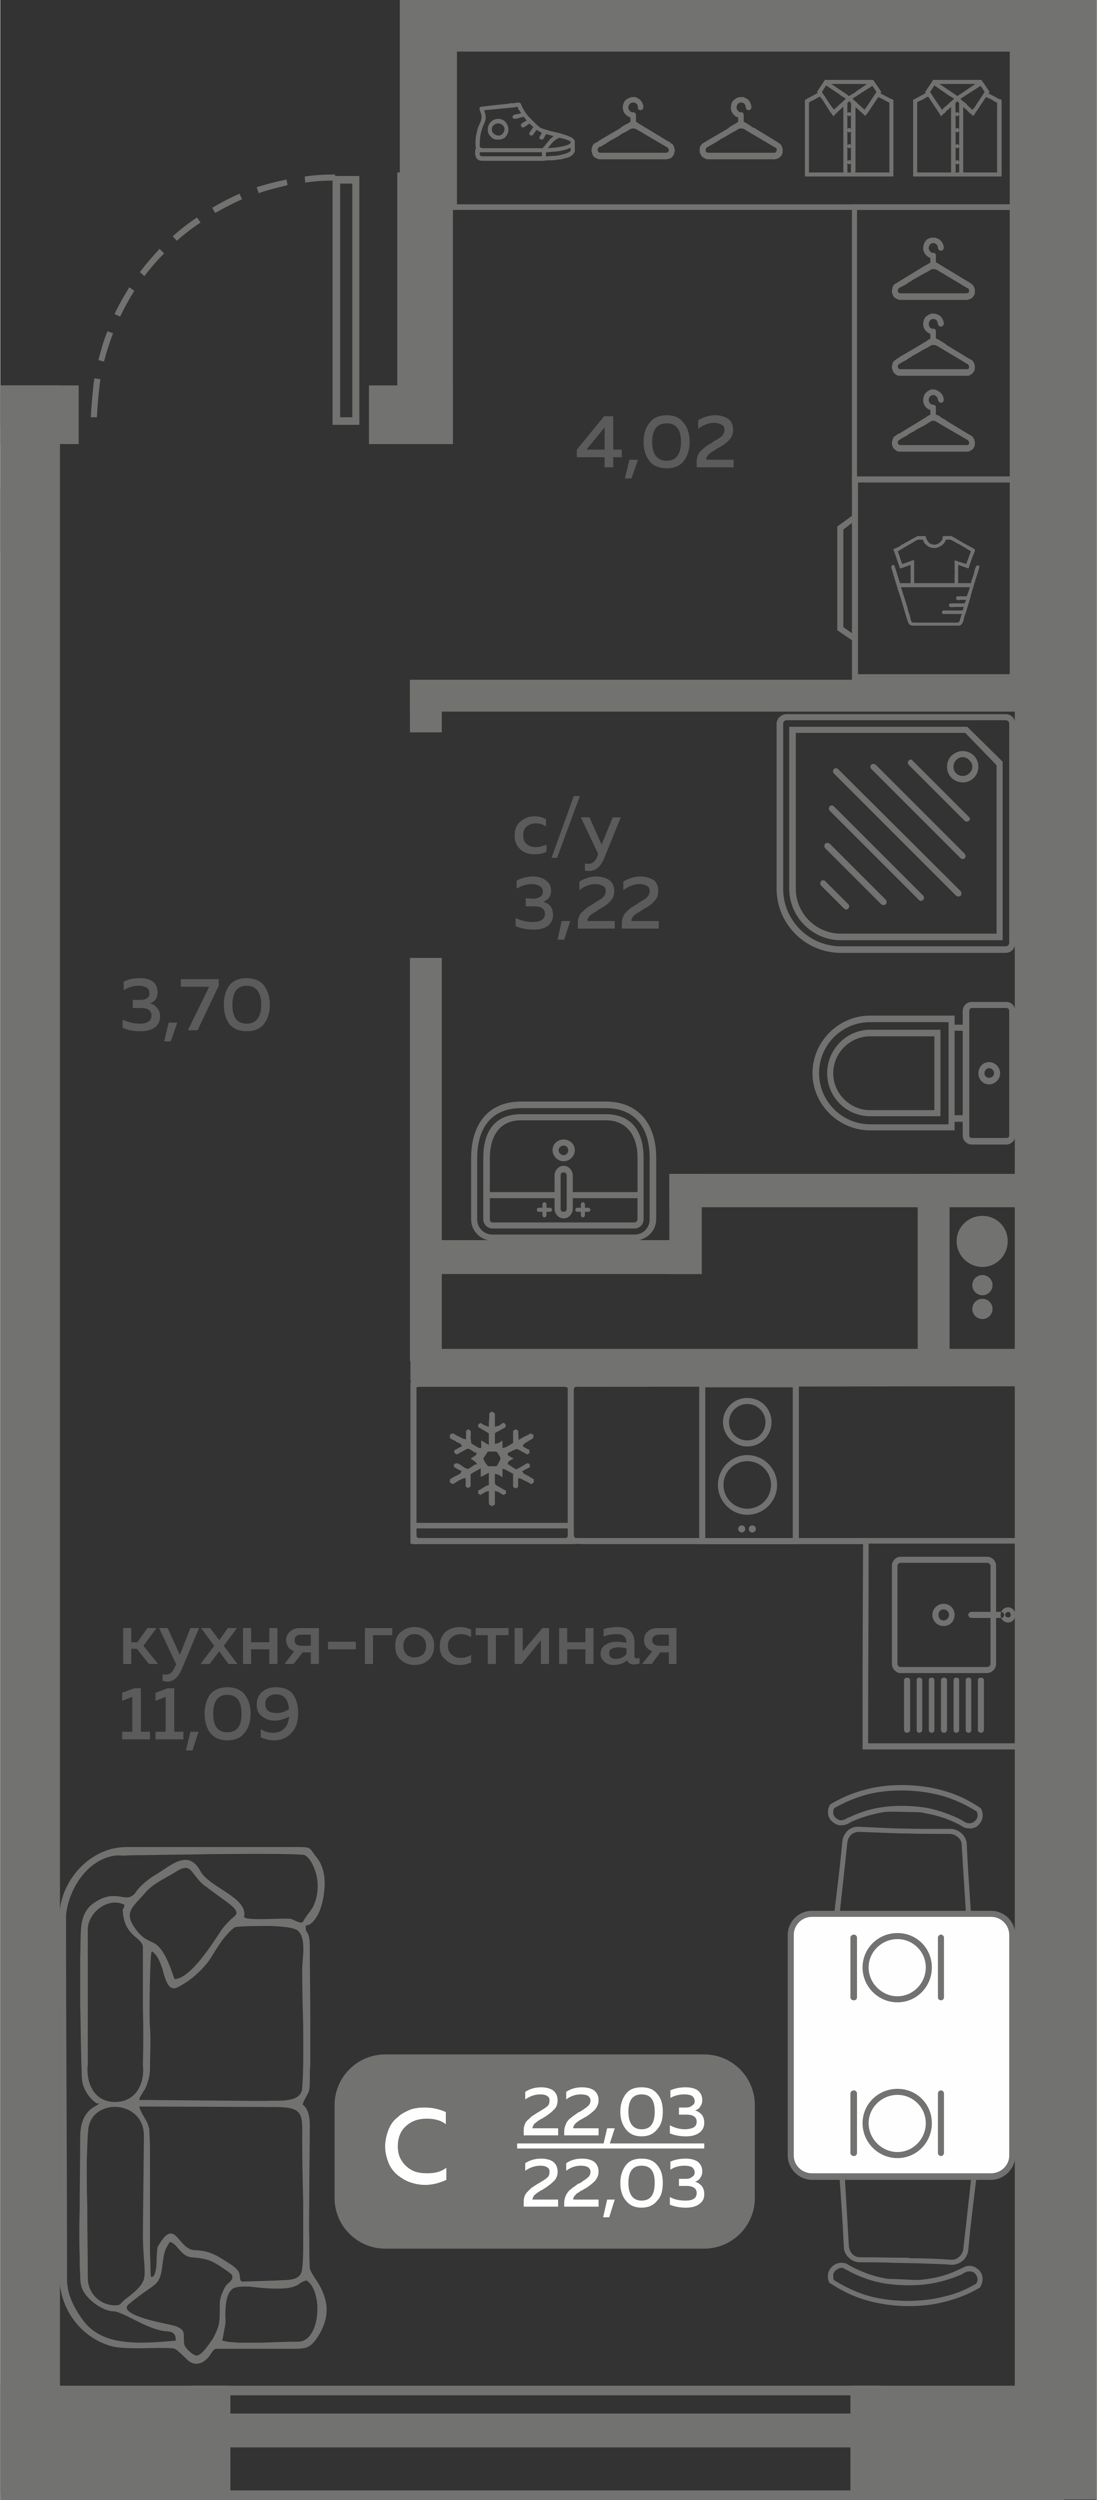
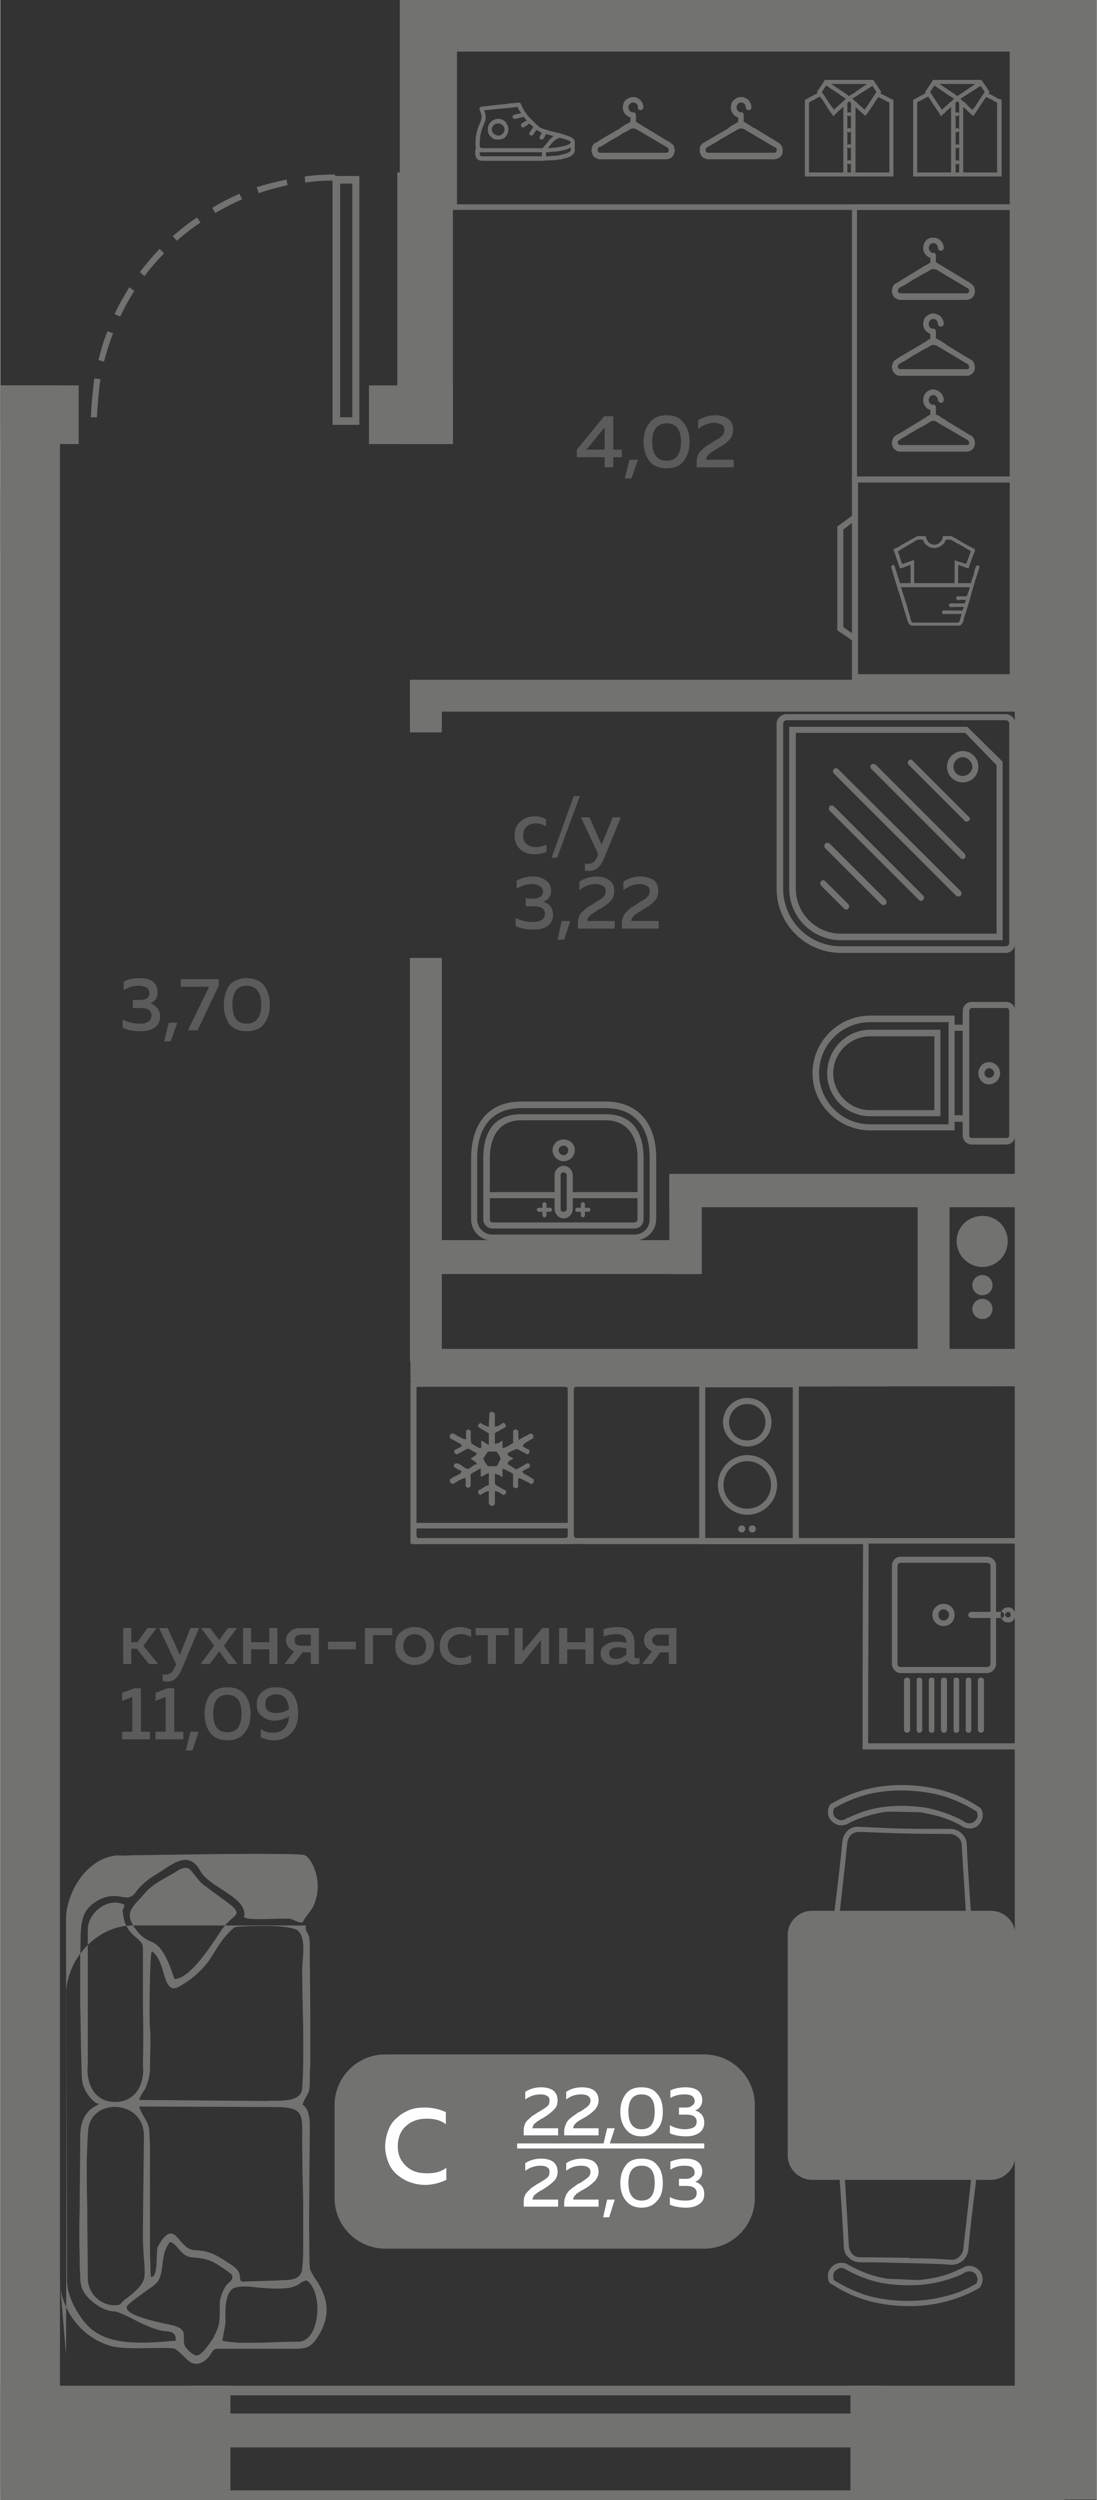
<svg xmlns="http://www.w3.org/2000/svg" xml:space="preserve" width="269px" height="613px" version="1.1" style="shape-rendering:geometricPrecision; text-rendering:geometricPrecision; image-rendering:optimizeQuality; fill-rule:evenodd; clip-rule:evenodd" viewBox="0 0 21.68 49.43">
  <rect x="0" y="0" width="21.68" height="49.43" fill="#333333" stroke="none" />
  <defs>
    <style type="text/css">
   
    .fil4 {fill:#FEFEFE}
    .fil0 {fill:#727271}
    .fil1 {fill:#5B5B5B}
    .fil3 {fill:#FEFEFE}
    .fil2 {fill:#727271;fill-rule:nonzero}
   
  </style>
  </defs>
  <g id="Слой_x0020_1">
    <g id="_1735490839472">
      <polygon class="fil0" points="21.68,0 21.68,49.42 20.06,49.42 20.06,0 " />
      <polygon class="fil0" points="7.85,8.78 7.85,3.41 7.9,3.41 7.9,0 8.95,0 8.95,8.78 " />
      <polygon class="fil0" points="7.29,8.78 7.29,7.62 8.95,7.62 8.95,8.78 " />
      <polygon class="fil0" points="0,7.62 1.55,7.62 1.55,8.78 0,8.78 " />
      <polygon class="fil0" points="8.4,0.93 8.4,0 20.62,0 20.62,0.93 " />
      <polygon class="fil0" points="0,7.62 1.18,7.62 1.18,49.3 0,49.3 " />
      <polygon class="fil0" points="0,9.67 0.33,9.67 0.33,10.88 0,10.88 " />
      <polygon class="fil0" points="8.1,18.94 8.73,18.94 8.73,26.91 8.1,26.91 " />
      <polygon class="fil0" points="8.1,13.44 8.73,13.44 8.73,14.48 8.1,14.48 " />
      <polygon class="fil0" points="20.81,13.44 20.81,14.07 8.1,14.07 8.1,13.44 " />
      <polygon class="fil0" points="20.82,26.67 20.82,27.3 8.11,27.3 8.11,26.67 " />
      <path class="fil1" d="M3.11 19.62c0,0.05 -0.01,0.1 -0.04,0.14 -0.02,0.03 -0.06,0.06 -0.11,0.08 0.06,0.01 0.1,0.04 0.14,0.09 0.04,0.04 0.06,0.1 0.06,0.17 0,0.09 -0.04,0.17 -0.11,0.22 -0.08,0.05 -0.17,0.07 -0.28,0.07 -0.13,0 -0.25,-0.02 -0.35,-0.07l0 -0.16c0.1,0.05 0.21,0.08 0.34,0.08 0.15,0 0.23,-0.06 0.23,-0.16 0,-0.1 -0.07,-0.15 -0.21,-0.15l-0.16 0 0 -0.16 0.14 0c0.06,0 0.11,-0.01 0.14,-0.03 0.04,-0.03 0.05,-0.06 0.05,-0.1 0,-0.05 -0.02,-0.08 -0.05,-0.11 -0.04,-0.02 -0.09,-0.04 -0.16,-0.04 -0.11,0 -0.21,0.03 -0.3,0.09l0 -0.17c0.09,-0.05 0.2,-0.07 0.32,-0.07 0.11,0 0.19,0.02 0.26,0.07 0.06,0.05 0.09,0.12 0.09,0.21zm0.26 0.97l-0.13 0 0.09 -0.37 0.17 0 -0.13 0.37zm0.2 -1.23l0.75 0 0 0.13 -0.42 0.88 -0.19 0 0.42 -0.86 -0.56 0 0 -0.15zm0.96 0.89c-0.07,-0.1 -0.11,-0.23 -0.11,-0.38 0,-0.16 0.04,-0.29 0.11,-0.39 0.08,-0.09 0.19,-0.14 0.34,-0.14 0.15,0 0.27,0.05 0.34,0.14 0.08,0.1 0.12,0.23 0.12,0.39 0,0.15 -0.04,0.28 -0.12,0.38 -0.07,0.09 -0.19,0.14 -0.34,0.14 -0.15,0 -0.26,-0.05 -0.34,-0.14zm0.34 -0.01c0.19,0 0.29,-0.13 0.29,-0.37 0,-0.25 -0.1,-0.38 -0.29,-0.38 -0.19,0 -0.28,0.13 -0.28,0.38 0,0.24 0.09,0.37 0.28,0.37z" />
      <path class="fil1" d="M2.59 32.9l-0.16 0 0 -0.71 0.16 0 0 0.28 0.12 0 0.2 -0.28 0.18 0 -0.26 0.35 0.29 0.36 -0.18 0 -0.24 -0.3 -0.11 0 0 0.3zm0.96 -0.18l0.21 -0.53 0.17 0 -0.34 0.81c-0.07,0.16 -0.16,0.25 -0.29,0.25 -0.02,0 -0.06,-0.01 -0.09,-0.02l0 -0.13c0.02,0.01 0.05,0.01 0.07,0.01 0.08,0 0.14,-0.06 0.18,-0.17l0.02 -0.03 -0.34 -0.72 0.17 0 0.24 0.53zm0.95 -0.53l0.18 0 -0.26 0.35 0.27 0.36 -0.18 0 -0.18 -0.25 -0.19 0.25 -0.18 0 0.27 -0.36 -0.26 -0.35 0.18 0 0.18 0.24 0.17 -0.24zm0.46 0.71l-0.16 0 0 -0.71 0.16 0 0 0.28 0.36 0 0 -0.28 0.16 0 0 0.71 -0.16 0 0 -0.29 -0.36 0 0 0.29zm0.84 0l-0.18 0 0.19 -0.25c-0.05,-0.02 -0.09,-0.05 -0.12,-0.09 -0.02,-0.04 -0.04,-0.08 -0.04,-0.13 0,-0.07 0.03,-0.13 0.08,-0.17 0.05,-0.05 0.11,-0.07 0.2,-0.07l0.37 0 0 0.71 -0.16 0 0 -0.23 -0.16 0 -0.18 0.23zm0.05 -0.55c-0.02,0.02 -0.03,0.04 -0.03,0.08 0,0.03 0.01,0.06 0.03,0.08 0.03,0.02 0.06,0.03 0.11,0.03l0.18 0 0 -0.22 -0.18 0c-0.05,0 -0.08,0.01 -0.11,0.03zm0.63 0.11l0.55 0 0 0.15 -0.55 0 0 -0.15zm0.89 0.44l-0.16 0 0 -0.71 0.54 0 0 0.14 -0.38 0 0 0.57zm0.55 -0.08c-0.08,-0.07 -0.11,-0.16 -0.11,-0.28 0,-0.11 0.03,-0.21 0.11,-0.27 0.08,-0.07 0.17,-0.1 0.27,-0.1 0.11,0 0.2,0.03 0.28,0.1 0.07,0.06 0.11,0.16 0.11,0.27 0,0.12 -0.04,0.21 -0.11,0.28 -0.08,0.07 -0.17,0.1 -0.28,0.1 -0.1,0 -0.19,-0.03 -0.27,-0.1zm0.44 -0.11c0.04,-0.04 0.06,-0.1 0.06,-0.17 0,-0.07 -0.02,-0.12 -0.06,-0.16 -0.05,-0.05 -0.1,-0.07 -0.17,-0.07 -0.06,0 -0.12,0.02 -0.16,0.07 -0.04,0.04 -0.06,0.09 -0.06,0.16 0,0.07 0.02,0.13 0.06,0.17 0.04,0.04 0.1,0.06 0.16,0.06 0.07,0 0.12,-0.02 0.17,-0.06zm0.33 -0.16c0,-0.12 0.04,-0.22 0.12,-0.29 0.08,-0.06 0.17,-0.09 0.28,-0.09 0.08,0 0.15,0.02 0.22,0.05l0 0.15c-0.06,-0.04 -0.13,-0.06 -0.2,-0.06 -0.07,0 -0.13,0.02 -0.18,0.06 -0.05,0.04 -0.08,0.09 -0.08,0.17 0,0.08 0.03,0.14 0.08,0.18 0.05,0.04 0.1,0.06 0.17,0.06 0.08,0 0.15,-0.02 0.21,-0.06l0 0.15c-0.07,0.03 -0.14,0.05 -0.23,0.05 -0.11,0 -0.2,-0.03 -0.27,-0.1 -0.08,-0.06 -0.12,-0.15 -0.12,-0.27zm1.11 0.35l-0.16 0 0 -0.57 -0.24 0 0 -0.14 0.65 0 0 0.14 -0.25 0 0 0.57zm0.51 0l-0.14 0 0 -0.71 0.16 0 0 0.46 0.39 -0.46 0.13 0 0 0.71 -0.16 0 0 -0.47 -0.38 0.47zm0.9 0l-0.16 0 0 -0.71 0.16 0 0 0.28 0.36 0 0 -0.28 0.16 0 0 0.71 -0.16 0 0 -0.29 -0.36 0 0 0.29zm1.33 -0.16c0,0.03 0.01,0.05 0.05,0.05 0.01,0 0.03,-0.01 0.05,-0.01l0 0.11c-0.03,0.01 -0.07,0.02 -0.11,0.02 -0.07,0 -0.11,-0.03 -0.14,-0.08 -0.07,0.06 -0.16,0.09 -0.27,0.09 -0.07,0 -0.13,-0.02 -0.17,-0.06 -0.05,-0.04 -0.08,-0.09 -0.08,-0.16 0,-0.08 0.03,-0.14 0.1,-0.18 0.06,-0.04 0.13,-0.06 0.22,-0.06 0.06,0 0.12,0.01 0.19,0.02l0 -0.02c0,-0.05 -0.02,-0.09 -0.05,-0.11 -0.03,-0.03 -0.08,-0.04 -0.14,-0.04 -0.09,0 -0.17,0.01 -0.26,0.05l0 -0.15c0.1,-0.03 0.19,-0.04 0.28,-0.04 0.1,0 0.18,0.02 0.24,0.07 0.06,0.06 0.09,0.13 0.09,0.24l0 0.26zm-0.32 -0.17c-0.05,0 -0.09,0.01 -0.13,0.03 -0.04,0.02 -0.05,0.05 -0.05,0.09 0,0.03 0.01,0.06 0.03,0.08 0.03,0.02 0.06,0.03 0.1,0.03 0.08,0 0.15,-0.03 0.21,-0.09l0 -0.12c-0.06,-0.01 -0.11,-0.02 -0.16,-0.02zm0.66 0.33l-0.19 0 0.2 -0.25c-0.05,-0.02 -0.09,-0.05 -0.12,-0.09 -0.03,-0.04 -0.04,-0.08 -0.04,-0.13 0,-0.07 0.02,-0.13 0.07,-0.17 0.05,-0.05 0.12,-0.07 0.21,-0.07l0.36 0 0 0.71 -0.15 0 0 -0.23 -0.17 0 -0.17 0.23zm0.05 -0.55c-0.03,0.02 -0.04,0.04 -0.04,0.08 0,0.03 0.01,0.06 0.04,0.08 0.02,0.02 0.06,0.03 0.1,0.03l0.19 0 0 -0.22 -0.19 0c-0.04,0 -0.08,0.01 -0.1,0.03zm-10.28 1.03l0.13 0 0 0.86 0.18 0 0 0.15 -0.55 0 0 -0.15 0.2 0 0 -0.69 -0.2 0.08 0 -0.16 0.24 -0.09zm0.66 0l0.13 0 0 0.86 0.18 0 0 0.15 -0.55 0 0 -0.15 0.2 0 0 -0.69 -0.2 0.08 0 -0.16 0.24 -0.09zm0.49 1.23l-0.13 0 0.09 -0.37 0.16 0 -0.12 0.37zm0.35 -0.35c-0.07,-0.09 -0.11,-0.22 -0.11,-0.38 0,-0.15 0.04,-0.28 0.11,-0.38 0.08,-0.09 0.19,-0.14 0.34,-0.14 0.15,0 0.27,0.05 0.34,0.14 0.08,0.1 0.12,0.23 0.12,0.38 0,0.16 -0.04,0.29 -0.12,0.38 -0.07,0.1 -0.19,0.15 -0.34,0.15 -0.15,0 -0.26,-0.05 -0.34,-0.15zm0.34 -0.01c0.19,0 0.28,-0.12 0.28,-0.37 0,-0.24 -0.09,-0.37 -0.28,-0.37 -0.19,0 -0.28,0.13 -0.28,0.37 0,0.25 0.09,0.37 0.28,0.37zm0.58 -0.55c0,-0.11 0.04,-0.19 0.11,-0.25 0.07,-0.06 0.16,-0.09 0.26,-0.09 0.15,0 0.27,0.04 0.34,0.13 0.07,0.09 0.11,0.22 0.11,0.38 0,0.18 -0.05,0.31 -0.14,0.4 -0.08,0.09 -0.2,0.14 -0.33,0.14 -0.1,0 -0.18,-0.02 -0.27,-0.06l0 -0.16c0.08,0.05 0.16,0.07 0.25,0.07 0.09,0 0.16,-0.03 0.21,-0.08 0.06,-0.05 0.09,-0.13 0.1,-0.24 -0.09,0.05 -0.19,0.08 -0.29,0.08 -0.09,0 -0.18,-0.03 -0.25,-0.09 -0.07,-0.05 -0.1,-0.13 -0.1,-0.23zm0.39 -0.2c-0.07,0 -0.12,0.02 -0.16,0.05 -0.04,0.03 -0.06,0.08 -0.06,0.14 0,0.06 0.02,0.11 0.06,0.14 0.05,0.03 0.1,0.04 0.17,0.04 0.09,0 0.17,-0.03 0.24,-0.08 -0.02,-0.19 -0.1,-0.29 -0.25,-0.29z" />
      <g>
        <path class="fil2" d="M6.02 3.49c0.2,-0.03 0.4,-0.04 0.6,-0.04l0 0.12c-0.2,0 -0.39,0.01 -0.59,0.04l-0.01 -0.12zm-4.23 4.76c0.01,-0.21 0.04,-0.57 0.07,-0.77l0.12 0.02c-0.03,0.19 -0.06,0.55 -0.07,0.75l-0.12 0zm0.15 -1.13c0.05,-0.19 0.1,-0.38 0.18,-0.57l0.11 0.04c-0.07,0.18 -0.13,0.37 -0.18,0.56l-0.11 -0.03zm0.32 -0.91c0.08,-0.18 0.19,-0.36 0.29,-0.53l0.1 0.07c-0.1,0.16 -0.2,0.34 -0.28,0.51l-0.11 -0.05zm0.5 -0.83c0.12,-0.16 0.25,-0.31 0.39,-0.46l0.09 0.09c-0.14,0.14 -0.27,0.29 -0.39,0.45l-0.09 -0.08zm0.65 -0.71c0.15,-0.13 0.31,-0.26 0.48,-0.37l0.07 0.1c-0.17,0.11 -0.32,0.23 -0.47,0.36l-0.08 -0.09zm0.78 -0.56c0.18,-0.11 0.36,-0.2 0.54,-0.28l0.05 0.11c-0.18,0.08 -0.35,0.17 -0.53,0.27l-0.06 -0.1zm0.88 -0.41c0.2,-0.06 0.39,-0.11 0.59,-0.15l0.02 0.11c-0.19,0.05 -0.38,0.09 -0.57,0.16l-0.04 -0.12z" />
        <path class="fil0" d="M7.1 8.4l-0.53 0 0 -4.92 0.53 0 0 4.92zm-0.14 -4.77l-0.24 0 0 4.62 0.24 0 0 -4.62z" />
      </g>
      <polygon class="fil0" points="0,7.64 0.62,7.64 0.62,8.46 0,8.46 " />
      <polygon class="fil0" points="0,47.17 4.55,47.17 4.55,49.43 0,49.43 " />
      <polygon class="fil0" points="16.81,47.17 21.04,47.17 21.04,49.43 16.81,49.43 " />
      <g>
        <polygon class="fil0" points="3.76,47.17 17.42,47.17 17.42,47.36 3.76,47.36 " />
        <polygon class="fil0" points="3.76,49.24 17.42,49.24 17.42,49.43 3.76,49.43 " />
        <polygon class="fil0" points="3.76,47.72 17.42,47.72 17.42,48.39 3.76,48.39 " />
      </g>
      <g>
        <path class="fil0" d="M7.61 40.62l6.31 0c0.55,0 1,0.45 1,1l0 1.84c0,0.55 -0.45,1 -1,1l-6.31 0c-0.55,0 -1,-0.45 -1,-1l0 -1.84c0,-0.55 0.45,-1 1,-1z" />
        <g>
          <polygon class="fil3" points="10.22,42.38 13.92,42.38 13.92,42.48 10.22,42.48 " />
          <path class="fil4" d="M7.61 42.44c0,-0.12 0.03,-0.24 0.07,-0.34 0.04,-0.1 0.1,-0.18 0.18,-0.24 0.07,-0.07 0.16,-0.11 0.25,-0.15 0.09,-0.03 0.18,-0.04 0.28,-0.04 0.15,0 0.29,0.03 0.42,0.09l0 0.24c-0.1,-0.08 -0.23,-0.11 -0.38,-0.11 -0.15,0 -0.29,0.04 -0.4,0.14 -0.11,0.09 -0.17,0.23 -0.17,0.41 0,0.12 0.03,0.22 0.09,0.3 0.05,0.08 0.13,0.14 0.21,0.18 0.09,0.04 0.18,0.05 0.28,0.05 0.16,0 0.28,-0.03 0.38,-0.11l0 0.24c-0.13,0.06 -0.27,0.1 -0.42,0.1 -0.1,0 -0.2,-0.02 -0.29,-0.05 -0.09,-0.03 -0.17,-0.08 -0.25,-0.14 -0.07,-0.06 -0.14,-0.14 -0.18,-0.24 -0.04,-0.1 -0.07,-0.21 -0.07,-0.33z" />
          <path class="fil4" d="M10.38 41.36c0.09,-0.06 0.2,-0.09 0.31,-0.09 0.1,0 0.18,0.02 0.24,0.06 0.06,0.05 0.09,0.11 0.09,0.2 0,0.07 -0.02,0.13 -0.07,0.18 -0.05,0.05 -0.11,0.1 -0.19,0.15 -0.01,0 -0.02,0.01 -0.03,0.02 -0.02,0.01 -0.03,0.01 -0.04,0.02 -0.01,0 -0.02,0.01 -0.03,0.02 -0.02,0.01 -0.03,0.01 -0.03,0.02 -0.01,0 -0.02,0.01 -0.03,0.02 -0.01,0.01 -0.02,0.02 -0.03,0.02 0,0.01 -0.01,0.01 -0.02,0.02 0,0.01 -0.01,0.02 -0.01,0.03 -0.01,0 -0.01,0.01 -0.01,0.02 0,0.01 -0.01,0.02 -0.01,0.03l0.51 0 0 0.14 -0.68 0 0 -0.07c0,-0.05 0,-0.1 0.02,-0.14 0.01,-0.04 0.04,-0.08 0.08,-0.11 0.03,-0.03 0.06,-0.06 0.08,-0.07 0.02,-0.01 0.06,-0.04 0.11,-0.07 0,0 0.01,0 0.01,-0.01 0,0 0.01,0 0.01,0 0.08,-0.05 0.13,-0.08 0.15,-0.1 0.04,-0.03 0.05,-0.07 0.05,-0.12 0,-0.04 -0.01,-0.07 -0.05,-0.09 -0.03,-0.02 -0.07,-0.03 -0.13,-0.03 -0.1,0 -0.2,0.03 -0.3,0.1l0 -0.15zm0.81 0c0.09,-0.06 0.19,-0.09 0.31,-0.09 0.1,0 0.18,0.02 0.24,0.06 0.06,0.05 0.09,0.11 0.09,0.2 0,0.07 -0.03,0.13 -0.07,0.18 -0.05,0.05 -0.11,0.1 -0.19,0.15 -0.01,0 -0.02,0.01 -0.04,0.02 -0.01,0.01 -0.03,0.01 -0.03,0.02 -0.01,0 -0.02,0.01 -0.04,0.02 -0.01,0.01 -0.02,0.01 -0.03,0.02 0,0 -0.01,0.01 -0.03,0.02 -0.01,0.01 -0.02,0.02 -0.02,0.02 -0.01,0.01 -0.01,0.01 -0.02,0.02 -0.01,0.01 -0.01,0.02 -0.02,0.03 0,0 0,0.01 -0.01,0.02 0,0.01 0,0.02 0,0.03l0.5 0 0 0.14 -0.68 0 0 -0.07c0,-0.05 0.01,-0.1 0.03,-0.14 0.01,-0.04 0.04,-0.08 0.07,-0.11 0.04,-0.03 0.07,-0.06 0.09,-0.07 0.02,-0.01 0.05,-0.04 0.1,-0.07 0.01,0 0.01,0 0.02,-0.01 0,0 0,0 0.01,0 0.07,-0.05 0.12,-0.08 0.14,-0.1 0.04,-0.03 0.06,-0.07 0.06,-0.12 0,-0.04 -0.02,-0.07 -0.05,-0.09 -0.03,-0.02 -0.08,-0.03 -0.14,-0.03 -0.1,0 -0.2,0.03 -0.29,0.1l0 -0.15zm0.85 1.06l-0.12 0 0.08 -0.34 0.15 0 -0.11 0.34zm0.33 -0.32c-0.07,-0.09 -0.11,-0.2 -0.11,-0.35 0,-0.14 0.04,-0.26 0.11,-0.35 0.07,-0.09 0.17,-0.13 0.31,-0.13 0.14,0 0.24,0.04 0.31,0.13 0.08,0.09 0.11,0.21 0.11,0.35 0,0.15 -0.03,0.26 -0.11,0.35 -0.07,0.09 -0.17,0.14 -0.31,0.14 -0.14,0 -0.24,-0.05 -0.31,-0.14zm0.31 0c0.18,0 0.26,-0.12 0.26,-0.35 0,-0.23 -0.08,-0.34 -0.26,-0.34 -0.17,0 -0.26,0.11 -0.26,0.34 0,0.23 0.09,0.35 0.26,0.35zm1.2 -0.58c0,0.05 -0.01,0.09 -0.04,0.13 -0.02,0.04 -0.06,0.06 -0.1,0.08 0.05,0.01 0.09,0.04 0.13,0.08 0.03,0.04 0.05,0.09 0.05,0.16 0,0.08 -0.03,0.15 -0.1,0.2 -0.07,0.05 -0.16,0.07 -0.26,0.07 -0.12,0 -0.23,-0.02 -0.32,-0.06l0 -0.16c0.09,0.05 0.19,0.08 0.31,0.08 0.15,-0.01 0.22,-0.05 0.22,-0.15 0,-0.09 -0.07,-0.14 -0.2,-0.14l-0.15 0 0 -0.14 0.13 0c0.06,0 0.1,-0.01 0.13,-0.04 0.04,-0.02 0.05,-0.05 0.05,-0.09 0,-0.04 -0.02,-0.07 -0.05,-0.1 -0.04,-0.02 -0.08,-0.03 -0.15,-0.03 -0.1,0 -0.19,0.02 -0.28,0.07l0 -0.15c0.09,-0.04 0.19,-0.06 0.3,-0.06 0.1,0 0.18,0.02 0.24,0.06 0.06,0.05 0.09,0.11 0.09,0.19z" />
          <path class="fil4" d="M10.38 42.77c0.09,-0.06 0.2,-0.09 0.31,-0.09 0.1,0 0.18,0.02 0.24,0.06 0.06,0.05 0.09,0.11 0.09,0.2 0,0.07 -0.02,0.13 -0.07,0.18 -0.05,0.05 -0.11,0.1 -0.19,0.15 -0.01,0 -0.02,0.01 -0.03,0.02 -0.02,0.01 -0.03,0.02 -0.04,0.02 -0.01,0 -0.02,0.01 -0.03,0.02 -0.02,0.01 -0.03,0.02 -0.03,0.02 -0.01,0 -0.02,0.01 -0.03,0.02 -0.01,0.01 -0.02,0.02 -0.03,0.02 0,0.01 -0.01,0.02 -0.02,0.02 0,0.01 -0.01,0.02 -0.01,0.03 -0.01,0.01 -0.01,0.01 -0.01,0.02 0,0.01 -0.01,0.02 -0.01,0.03l0.51 0 0 0.14 -0.68 0 0 -0.07c0,-0.05 0,-0.1 0.02,-0.14 0.01,-0.04 0.04,-0.07 0.08,-0.11 0.03,-0.03 0.06,-0.06 0.08,-0.07 0.02,-0.01 0.06,-0.04 0.11,-0.07 0,0 0.01,0 0.01,0 0,-0.01 0.01,-0.01 0.01,-0.01 0.08,-0.05 0.13,-0.08 0.15,-0.1 0.04,-0.03 0.05,-0.07 0.05,-0.12 0,-0.04 -0.01,-0.07 -0.05,-0.09 -0.03,-0.02 -0.07,-0.03 -0.13,-0.03 -0.1,0 -0.2,0.03 -0.3,0.1l0 -0.15zm0.81 0c0.09,-0.06 0.19,-0.09 0.31,-0.09 0.1,0 0.18,0.02 0.24,0.06 0.06,0.05 0.09,0.11 0.09,0.2 0,0.07 -0.03,0.13 -0.07,0.18 -0.05,0.05 -0.11,0.1 -0.19,0.15 -0.01,0 -0.02,0.01 -0.04,0.02 -0.01,0.01 -0.03,0.02 -0.03,0.02 -0.01,0 -0.02,0.01 -0.04,0.02 -0.01,0.01 -0.02,0.02 -0.03,0.02 0,0 -0.01,0.01 -0.03,0.02 -0.01,0.01 -0.02,0.02 -0.02,0.02 -0.01,0.01 -0.01,0.02 -0.02,0.02 -0.01,0.01 -0.01,0.02 -0.02,0.03 0,0.01 0,0.01 -0.01,0.02 0,0.01 0,0.02 0,0.03l0.5 0 0 0.14 -0.68 0 0 -0.07c0,-0.05 0.01,-0.1 0.03,-0.14 0.01,-0.04 0.04,-0.07 0.07,-0.11 0.04,-0.03 0.07,-0.06 0.09,-0.07 0.02,-0.01 0.05,-0.04 0.1,-0.07 0.01,0 0.01,0 0.02,0 0,-0.01 0,-0.01 0.01,-0.01 0.07,-0.05 0.12,-0.08 0.14,-0.1 0.04,-0.03 0.06,-0.07 0.06,-0.12 0,-0.04 -0.02,-0.07 -0.05,-0.09 -0.03,-0.02 -0.08,-0.03 -0.14,-0.03 -0.1,0 -0.2,0.03 -0.29,0.1l0 -0.15zm0.85 1.07l-0.12 0 0.08 -0.35 0.15 0 -0.11 0.35zm0.33 -0.33c-0.07,-0.08 -0.11,-0.2 -0.11,-0.35 0,-0.14 0.04,-0.26 0.11,-0.35 0.07,-0.09 0.17,-0.13 0.31,-0.13 0.14,0 0.24,0.04 0.31,0.13 0.08,0.09 0.11,0.21 0.11,0.35 0,0.15 -0.03,0.27 -0.11,0.35 -0.07,0.09 -0.17,0.14 -0.31,0.14 -0.14,0 -0.24,-0.05 -0.31,-0.14zm0.31 0c0.18,0 0.26,-0.12 0.26,-0.35 0,-0.23 -0.08,-0.34 -0.26,-0.34 -0.17,0 -0.26,0.11 -0.26,0.34 0,0.23 0.09,0.35 0.26,0.35zm1.2 -0.58c0,0.05 -0.01,0.09 -0.04,0.13 -0.02,0.04 -0.06,0.06 -0.1,0.08 0.05,0.01 0.09,0.04 0.13,0.08 0.03,0.04 0.05,0.09 0.05,0.16 0,0.09 -0.03,0.15 -0.1,0.2 -0.07,0.05 -0.16,0.07 -0.26,0.07 -0.12,0 -0.23,-0.02 -0.32,-0.06l0 -0.15c0.09,0.05 0.19,0.07 0.31,0.07 0.15,0 0.22,-0.05 0.22,-0.15 0,-0.09 -0.07,-0.14 -0.2,-0.14l-0.15 0 0 -0.14 0.13 0c0.06,0 0.1,-0.01 0.13,-0.04 0.04,-0.02 0.05,-0.05 0.05,-0.09 0,-0.04 -0.02,-0.07 -0.05,-0.1 -0.04,-0.02 -0.08,-0.03 -0.15,-0.03 -0.1,0 -0.19,0.02 -0.28,0.08l0 -0.16c0.09,-0.04 0.19,-0.06 0.3,-0.06 0.1,0 0.18,0.02 0.24,0.06 0.06,0.05 0.09,0.11 0.09,0.19z" />
        </g>
      </g>
      <path class="fil1" d="M11.94 8.23l0.18 0 0 0.66 0.17 0 0 0.15 -0.17 0 0 0.2 -0.17 0 0 -0.2 -0.55 0 0 -0.15 0.54 -0.66zm0.01 0.66l0 -0.44 -0.36 0.44 0.36 0zm0.53 0.57l-0.13 0 0.09 -0.37 0.17 0 -0.13 0.37zm0.36 -0.34c-0.08,-0.1 -0.12,-0.23 -0.12,-0.38 0,-0.16 0.04,-0.29 0.12,-0.38 0.07,-0.1 0.19,-0.15 0.34,-0.15 0.15,0 0.26,0.05 0.33,0.15 0.08,0.09 0.12,0.22 0.12,0.38 0,0.15 -0.04,0.28 -0.12,0.38 -0.07,0.09 -0.18,0.14 -0.33,0.14 -0.15,0 -0.27,-0.05 -0.34,-0.14zm0.34 -0.01c0.18,0 0.28,-0.13 0.28,-0.37 0,-0.25 -0.1,-0.37 -0.28,-0.37 -0.19,0 -0.29,0.12 -0.29,0.37 0,0.24 0.1,0.37 0.29,0.37zm0.62 -0.8c0.1,-0.06 0.21,-0.1 0.34,-0.1 0.1,0 0.19,0.03 0.25,0.07 0.07,0.05 0.1,0.12 0.1,0.22 0,0.07 -0.02,0.14 -0.07,0.19 -0.05,0.06 -0.12,0.11 -0.21,0.16 -0.01,0 -0.02,0.01 -0.04,0.02 -0.01,0.01 -0.03,0.02 -0.04,0.03 0,0 -0.01,0.01 -0.03,0.02 -0.02,0.01 -0.03,0.01 -0.04,0.02 0,0 -0.01,0.01 -0.02,0.02 -0.02,0.01 -0.03,0.02 -0.03,0.02 -0.01,0.01 -0.02,0.02 -0.02,0.03 -0.01,0.01 -0.02,0.02 -0.02,0.02 0,0.01 -0.01,0.02 -0.01,0.03 0,0.01 0,0.02 0,0.03l0.54 0 0 0.15 -0.73 0 0 -0.07c0,-0.06 0,-0.11 0.02,-0.15 0.01,-0.05 0.04,-0.09 0.08,-0.12 0.04,-0.04 0.07,-0.06 0.09,-0.08 0.02,-0.01 0.06,-0.04 0.12,-0.07 0,-0.01 0.01,-0.01 0.01,-0.01 0,0 0.01,0 0.01,-0.01 0.08,-0.04 0.14,-0.08 0.16,-0.1 0.04,-0.04 0.06,-0.08 0.06,-0.13 0,-0.05 -0.02,-0.08 -0.05,-0.1 -0.04,-0.02 -0.09,-0.04 -0.15,-0.04 -0.11,0 -0.22,0.04 -0.32,0.12l0 -0.17z" />
      <path class="fil0" d="M19.42 25.05c0.28,0 0.5,-0.23 0.5,-0.51 0,-0.28 -0.22,-0.5 -0.5,-0.5 -0.28,0 -0.51,0.22 -0.51,0.5 0,0.28 0.23,0.51 0.51,0.51z" />
      <path class="fil0" d="M8.11 27.35c0,-0.03 0.01,-0.04 0.02,-0.06 0.03,0 0.04,0 0.07,0 0.05,-0.01 0.02,0 0.06,0l0.04 0c4.29,0 7.64,0 11.94,0 0.04,0 0.06,0.03 0.06,0.07l-0.01 7.23 -3.24 0c0,-1.01 0,-1.89 0.01,-4.06 -2.25,0 -3.29,0 -5.55,0 -0.07,-0.01 -0.13,0 -0.2,0 -0.95,0 -1.44,0 -3.01,0 -0.09,0 -0.1,0.01 -0.19,-0.01 0,-0.02 0,-0.02 0,-0.04l0 -3.13zm9.05 7.12l2.99 0 0.03 -6.83c0,-0.09 0.02,-0.23 -0.06,-0.23 -3.2,0 -5.45,0.01 -8.65,0.01 -0.08,0 -0.13,-0.02 -0.13,0.07l0 2.81c0,0.04 0,0.11 0.04,0.11 2.3,0 3.38,0 5.67,0l0 0 0.12 0c0,1.94 -0.01,2.13 -0.01,4.06zm-5.94 -4.25l-2.99 0 0 0.13c0,0.03 0.01,0.06 0.04,0.06l2.9 0c0.02,0 0.02,-0.01 0.04,-0.01 0.01,-0.02 0.01,-0.02 0.01,-0.04l0 -0.14zm-2.99 -0.11l2.99 0 0 -2.64c0,-0.02 0,-0.02 -0.01,-0.04 -0.02,0 -0.03,-0.01 -0.05,-0.01l-2.86 0c-0.03,0 -0.04,0 -0.07,0.01 0,0.02 0,0.02 0,0.04l0 2.64z" />
      <path class="fil0" d="M18.76 31.93c0,0.06 -0.05,0.11 -0.11,0.11 -0.06,0 -0.1,-0.05 -0.1,-0.11 0,-0.06 0.04,-0.11 0.1,-0.11 0.06,0 0.11,0.05 0.11,0.11zm0.11 0c0,0.12 -0.09,0.22 -0.22,0.22 -0.12,0 -0.22,-0.1 -0.22,-0.22 0,-0.12 0.1,-0.22 0.22,-0.22 0.13,0 0.22,0.1 0.22,0.22zm0.71 -0.97c0,-0.03 -0.03,-0.06 -0.07,-0.06l-1.71 0c-0.03,0 -0.06,0.03 -0.06,0.06l0 1.94c0,0.03 0.03,0.06 0.06,0.06l1.71 0c0.04,0 0.07,-0.03 0.07,-0.06l0 -0.91 -0.38 0c-0.03,0 -0.06,-0.03 -0.06,-0.06l0 0c0,-0.03 0.03,-0.06 0.06,-0.06l0.38 0 0 -0.91zm0.27 0.97l0 0c0,0.03 -0.02,0.06 -0.06,0.06l-0.1 0 0 0.91c0,0.09 -0.08,0.18 -0.18,0.18l-1.71 0c-0.09,0 -0.17,-0.09 -0.17,-0.18l0 -1.94c0,-0.1 0.08,-0.18 0.17,-0.18l1.71 0c0.1,0 0.18,0.08 0.18,0.18l0 0.91 0.1 0c0.04,0 0.06,0.03 0.06,0.06zm-0.46 1.24l0 0c0.03,0 0.06,0.02 0.06,0.05l0 0.98c0,0.04 -0.03,0.06 -0.06,0.06l0 0c-0.03,0 -0.06,-0.02 -0.06,-0.06l0 -0.98c0,-0.03 0.03,-0.05 0.06,-0.05zm-0.24 0l0 0c0.03,0 0.05,0.02 0.05,0.05l0 0.98c0,0.04 -0.02,0.06 -0.05,0.06l0 0c-0.04,0 -0.06,-0.02 -0.06,-0.06l0 -0.98c0,-0.03 0.02,-0.05 0.06,-0.05zm-0.25 0l0 0c0.04,0 0.06,0.02 0.06,0.05l0 0.98c0,0.04 -0.02,0.06 -0.06,0.06l0 0c-0.03,0 -0.05,-0.02 -0.05,-0.06l0 -0.98c0,-0.03 0.02,-0.05 0.05,-0.05zm-0.24 0l0 0c0.03,0 0.06,0.02 0.06,0.05l0 0.98c0,0.04 -0.03,0.06 -0.06,0.06l0 0c-0.03,0 -0.06,-0.02 -0.06,-0.06l0 -0.98c0,-0.03 0.03,-0.05 0.06,-0.05zm-0.24 0l0 0c0.03,0 0.05,0.02 0.05,0.05l0 0.98c0,0.04 -0.02,0.06 -0.05,0.06l0 0c-0.04,0 -0.06,-0.02 -0.06,-0.06l0 -0.98c0,-0.03 0.02,-0.05 0.06,-0.05zm-0.25 0l0 0c0.03,0 0.06,0.02 0.06,0.05l0 0.98c0,0.04 -0.03,0.06 -0.06,0.06l0 0c-0.03,0 -0.05,-0.02 -0.05,-0.06l0 -0.98c0,-0.03 0.02,-0.05 0.05,-0.05zm-0.24 0l0 0c0.03,0 0.06,0.02 0.06,0.05l0 0.98c0,0.04 -0.03,0.06 -0.06,0.06l0 0c-0.03,0 -0.06,-0.02 -0.06,-0.06l0 -0.98c0,-0.03 0.03,-0.05 0.06,-0.05zm2.14 -1.24c0,0.08 -0.06,0.15 -0.14,0.15 -0.09,0 -0.15,-0.07 -0.15,-0.15 0,-0.08 0.06,-0.15 0.15,-0.15 0.08,0 0.14,0.07 0.14,0.15zm-0.09 0c0,0.03 -0.02,0.05 -0.05,0.05 -0.03,0 -0.06,-0.02 -0.06,-0.05 0,-0.03 0.03,-0.06 0.06,-0.06 0.03,0 0.05,0.03 0.05,0.06zm-2.9 2.54l3.22 0 0 0.11 -3.22 0 0 -0.11zm0 -4.06l3.22 0 0 0.11 -3.22 0 0 -0.11z" />
      <path class="fil0" d="M9.51 29.2c-0.01,-0.01 -0.01,-0.02 -0.01,-0.03l0 -0.14 -0.12 0.07c-0.02,0.01 -0.04,0.02 -0.07,0.04l-0.01 0.01 0 0.02c0,0.02 0,0.04 0,0.06l0 0.16c-0.01,0.01 -0.04,0.02 -0.05,0.03l-0.04 -0.02c0,-0.01 -0.01,-0.02 -0.01,-0.02 0,-0.04 0.01,-0.08 0,-0.12l0 -0.04 -0.03 0.01c-0.03,0 -0.07,0.03 -0.1,0.04l-0.11 0.07c0,0 -0.01,0 -0.01,0 -0.02,0 -0.04,-0.02 -0.06,-0.03l0 -0.06 0.08 -0.05c0.04,-0.02 0.07,-0.03 0.1,-0.05 0.02,-0.01 0.03,-0.01 0.04,-0.04l0.01 -0.03 -0.03 -0.01c-0.03,-0.01 -0.08,-0.04 -0.11,-0.06 -0.01,-0.01 -0.01,-0.01 -0.01,-0.01 0,-0.01 0,-0.04 0,-0.05 0.01,0 0.02,-0.01 0.02,-0.01 0.01,0 0.03,-0.01 0.03,-0.01 0.01,0 0.03,0.01 0.04,0.01 0.04,0.02 0.08,0.05 0.12,0.08 0.03,0.01 0.05,0.03 0.08,0.02 0.04,-0.02 0.09,-0.06 0.12,-0.08l0.05 -0.01 -0.03 -0.04c-0.01,-0.01 -0.03,-0.02 -0.04,-0.03l-0.06 -0.04 0.06 -0.04c0.02,-0.01 0.04,-0.02 0.05,-0.04l0.01 -0.04 -0.03 0c-0.01,0 -0.02,-0.01 -0.03,-0.02 0,0 -0.01,0 -0.02,-0.01l-0.03 -0.02c-0.07,-0.04 -0.07,-0.03 -0.14,0.01l-0.13 0.07c0,0 -0.01,0.01 -0.01,0.01 -0.01,0 -0.02,-0.02 -0.03,-0.02 -0.01,0 -0.02,-0.01 -0.02,-0.01 -0.01,-0.01 0,-0.04 0,-0.06l0.05 -0.02c0.02,-0.02 0.05,-0.03 0.07,-0.04l0.03 -0.02 -0.02 -0.03c-0.01,-0.01 -0.01,-0.01 -0.02,-0.02l-0.05 -0.02c-0.01,-0.01 -0.02,-0.01 -0.03,-0.02 0,0 -0.01,0 -0.01,-0.01 -0.03,-0.01 -0.09,-0.04 -0.11,-0.06 0,-0.02 0,-0.05 0,-0.06 0,0 0.01,-0.01 0.01,-0.01 0.02,-0.01 0.04,-0.02 0.05,-0.02 0.02,0.01 0.06,0.03 0.07,0.04l0.08 0.04c0.02,0.01 0.05,0.03 0.07,0.03l0.04 0.01 0 -0.04c0,-0.02 0,-0.05 0,-0.07 0,-0.02 0,-0.04 0,-0.06 0.02,-0.01 0.03,-0.03 0.04,-0.03 0.01,0 0.04,0.02 0.05,0.03 0,0 0,0 0,0 0.01,0.04 0,0.1 0,0.14 0,0.03 0.01,0.06 0.01,0.09l0 0.01 0.01 0.01c0.02,0.02 0.13,0.08 0.15,0.09l0.04 0 0 -0.04c0,-0.03 0,-0.08 0,-0.11 0.02,0.01 0.05,0.03 0.07,0.04 0.01,0.01 0.02,0.02 0.03,0.02l0.05 0.03 0 -0.23 -0.2 -0.12c0,0 -0.01,0 -0.01,0 0,-0.02 0,-0.04 0,-0.06 0.01,0 0.02,-0.01 0.02,-0.01 0.01,0 0.02,-0.01 0.02,-0.02 0.03,0.02 0.06,0.04 0.09,0.05 0.02,0.01 0.03,0.02 0.05,0.02l0.03 0.01 0 -0.04c0,-0.06 0.01,-0.13 0.01,-0.19 0,-0.01 0,-0.03 0,-0.04 0,0 0.01,0 0.01,-0.01 0.01,0 0.03,-0.02 0.04,-0.02 0.01,0 0.04,0.02 0.04,0.03 0.01,0 0.01,0 0.02,0 0,0.03 0,0.1 0,0.14 0,0.03 0,0.06 0,0.09l0 0.04 0.03 -0.01c0.03,0 0.07,-0.02 0.09,-0.04 0,0 0.04,-0.03 0.05,-0.03 0,0 0.03,0.02 0.03,0.02 0.01,0 0.01,0 0.01,0.01 0,0 0,0 0,0 0,0.04 0.02,0.05 -0.02,0.07l-0.09 0.05c-0.03,0.02 -0.06,0.03 -0.09,0.05l-0.01 0.01 0 0.02c0,0.03 0,0.05 0,0.08 0,0.02 0,0.05 0,0.07l0 0.04 0.04 -0.01c0.03,0 0.07,-0.03 0.11,-0.06l0 0.15 0.04 -0.01c0.03,0 0.06,-0.03 0.09,-0.04l0.08 -0.05 0 -0.02c0,-0.06 0,-0.12 0,-0.18 0,-0.01 0,-0.03 0,-0.04 0.01,-0.01 0.02,-0.01 0.03,-0.02 0,0 0.02,-0.01 0.02,-0.01 0.01,0 0.03,0.01 0.03,0.02 0.01,0 0.01,0 0.02,0 0,0.01 0,0.01 0,0.01l0.01 0.18 0.12 -0.07c0.01,0 0.02,-0.01 0.03,-0.01l0.07 -0.04c0.01,-0.01 0.01,-0.01 0.01,-0.01 0.02,0.01 0.05,0.02 0.06,0.03 0.01,0.01 0,0.02 0,0.02 0,0.02 0,0.03 0,0.04 -0.02,0.02 -0.04,0.03 -0.06,0.04l-0.1 0.06c-0.01,0.01 -0.03,0.02 -0.03,0.03l-0.02 0.02 0.01 0.02c0.02,0.02 0.06,0.03 0.08,0.05 0.01,0 0.04,0.01 0.04,0.02 0,0.02 0.01,0.05 0,0.06 0,0 -0.02,0.02 -0.03,0.02 0,0 -0.01,0.01 -0.01,0.01 -0.01,-0.01 -0.02,-0.02 -0.03,-0.02 -0.04,-0.02 -0.09,-0.05 -0.13,-0.07 -0.02,-0.01 -0.04,-0.02 -0.05,-0.02 -0.02,0 -0.16,0.07 -0.17,0.08l-0.01 0.02 0.01 0.02c0.01,0.02 0.03,0.02 0.04,0.03 0.02,0.01 0.05,0.03 0.07,0.04 -0.04,0.02 -0.11,0.05 -0.11,0.08l-0.01 0.03 0.03 0.01c0,0 0.01,0.01 0.01,0.01 0.02,0.01 0.11,0.08 0.13,0.08 0.02,0 0.08,-0.04 0.1,-0.05l0.07 -0.04c0.01,-0.01 0.04,-0.03 0.06,-0.03 0.01,0 0.02,0.01 0.04,0.02 0,0.01 0,0.02 0,0.03 0,0.01 0,0.02 0,0.03l-0.15 0.08 0.02 0.03c0.01,0.02 0.02,0.02 0.04,0.03l0.09 0.05c0.01,0.01 0.03,0.02 0.05,0.03 0.01,0.01 0.03,0.02 0.03,0.02l0 0.06c0,0 0,0 0,0l-0.04 0.03c-0.01,0 -0.01,0 -0.01,0.01 -0.01,-0.01 -0.03,-0.02 -0.04,-0.03 -0.02,-0.01 -0.04,-0.02 -0.06,-0.03 -0.02,-0.01 -0.1,-0.05 -0.12,-0.06l-0.04 0 0 0.04c0,0.04 0,0.09 0,0.13 0,0 0,0 0,0 0,0.01 -0.01,0.01 -0.02,0.01 -0.01,0.01 -0.02,0.01 -0.03,0.02 -0.02,-0.01 -0.03,-0.02 -0.05,-0.03 0,-0.08 0,-0.16 0,-0.24l0 -0.02 -0.09 -0.05c-0.03,-0.01 -0.05,-0.03 -0.08,-0.04l-0.04 -0.01 0 0.04c0,0.03 0,0.06 0,0.09 0,0.01 0,0.03 0,0.04 -0.03,-0.02 -0.08,-0.06 -0.11,-0.06l-0.04 -0.01 0 0.04c0,0.02 0,0.05 0,0.07l0 0.06c0,0.04 0.02,0.05 0.05,0.07 0,0 0.01,0.01 0.02,0.01l0.12 0.07c0.01,0 0.02,0.01 0.03,0.01 0,0.01 0,0.02 0,0.03 0,0 0,0.01 0,0.02 0,0 0,0 0,0.01 -0.01,0.01 -0.03,0.02 -0.05,0.03 -0.04,-0.02 -0.09,-0.06 -0.13,-0.07l-0.04 -0.01 0 0.23c0,0.01 0,0.03 0,0.04l-0.06 0.03c0,0 0,0 0,0 -0.02,-0.01 -0.03,-0.02 -0.05,-0.03 0,-0.02 -0.01,-0.03 -0.01,-0.04l0 -0.23 -0.04 0.01c-0.04,0.01 -0.09,0.05 -0.13,0.07 -0.01,-0.01 -0.02,-0.02 -0.04,-0.03 0,-0.01 0,-0.02 0,-0.03 0,-0.01 0,-0.02 0,-0.03 0.03,-0.01 0.06,-0.03 0.09,-0.05 0.02,-0.01 0.07,-0.05 0.1,-0.05l0.02 -0.01 0 -0.03c0,-0.02 0,-0.05 0,-0.08l0 -0.13 -0.15 0.08zm0.08 -0.28c0.02,0.02 0.04,0.07 0.07,0.07l0.13 0c0.03,0 0.04,-0.02 0.05,-0.04l0.05 -0.1 0 -0.01c0,-0.02 -0.02,-0.06 -0.03,-0.07 -0.01,-0.01 -0.01,-0.02 -0.02,-0.03 -0.01,-0.02 -0.02,-0.04 -0.05,-0.04l-0.13 0c-0.02,0 -0.03,0.01 -0.04,0.03l-0.05 0.08c-0.01,0 -0.01,0.01 -0.01,0.01l-0.01 0.02 0.04 0.08z" />
      <path class="fil0" d="M14.77 28.89c0.26,0 0.47,0.21 0.47,0.47 0,0.26 -0.21,0.47 -0.47,0.47 -0.26,0 -0.47,-0.21 -0.47,-0.47 0,-0.26 0.21,-0.47 0.47,-0.47zm0 -1.13c0.2,0 0.36,0.16 0.36,0.36 0,0.2 -0.16,0.36 -0.36,0.36 -0.2,0 -0.36,-0.16 -0.36,-0.36 0,-0.2 0.16,-0.36 0.36,-0.36zm0 1.01c-0.32,0 -0.58,0.27 -0.58,0.59 0,0.32 0.26,0.59 0.58,0.59 0.33,0 0.59,-0.27 0.59,-0.59 0,-0.32 -0.26,-0.59 -0.59,-0.59zm0 -1.13c0.27,0 0.48,0.21 0.48,0.48 0,0.26 -0.21,0.48 -0.48,0.48 -0.26,0 -0.48,-0.22 -0.48,-0.48 0,-0.27 0.22,-0.48 0.48,-0.48zm0.1 2.52c0.04,0 0.07,0.03 0.07,0.07 0,0.04 -0.03,0.07 -0.07,0.07 -0.04,0 -0.07,-0.03 -0.07,-0.07 0,-0.04 0.03,-0.07 0.07,-0.07zm-0.21 0c0.04,0 0.07,0.03 0.07,0.07 0,0.04 -0.03,0.07 -0.07,0.07 -0.03,0 -0.07,-0.03 -0.07,-0.07 0,-0.04 0.04,-0.07 0.07,-0.07zm1.13 -2.87l-1.97 0 0 0.14 0 0 0 2.99 0 0 0 0.11c0.56,0 1.4,0 1.97,0l0 -0.11 0 0 0 -2.99 0 0 0 -0.14zm-0.12 0.14l0 2.99 -1.73 0 0 -2.99 1.73 0z" />
      <g>
        <g>
          <path class="fil2" d="M18.33 45.06c0.22,-0.03 0.43,-0.09 0.63,-0.19l0.07 -0.03c0.05,-0.03 0.09,-0.04 0.14,-0.04 0.05,0 0.1,0.02 0.14,0.05 0.06,0.04 0.1,0.1 0.11,0.17 0.01,0.06 0,0.13 -0.04,0.19l0 0.01 -0.01 0.01c-0.22,0.13 -0.45,0.22 -0.69,0.28 -0.49,0.13 -1.11,0.11 -1.59,-0.04 -0.23,-0.07 -0.46,-0.18 -0.67,-0.32l-0.01 0 -0.01 -0.01c-0.04,-0.06 -0.04,-0.13 -0.03,-0.2 0.02,-0.06 0.06,-0.12 0.12,-0.16 0.05,-0.03 0.1,-0.04 0.14,-0.04 0.05,0 0.1,0.01 0.14,0.04l0.07 0.04c0.2,0.1 0.4,0.18 0.62,0.22 0.09,0.02 0.13,0.02 0.2,0.02l0 0 0.47 0.02 0 0c0.07,0 0.11,-0.01 0.2,-0.02zm-0.66 -0.32c-0.23,-0.01 -0.45,-0.01 -0.67,-0.01 -0.08,0 -0.16,-0.03 -0.22,-0.09 -0.06,-0.05 -0.1,-0.13 -0.1,-0.21 -0.03,-0.68 -0.09,-1.37 -0.13,-2.05l0 -0.02c0.01,-0.1 0.05,-0.18 0.11,-0.24 0.07,-0.06 0.15,-0.1 0.25,-0.1l1.06 0.02 1.06 0.04c0.1,0 0.18,0.04 0.24,0.1 0.06,0.07 0.1,0.15 0.1,0.25l0 0.02c-0.07,0.68 -0.17,1.36 -0.23,2.04 -0.01,0.08 -0.05,0.16 -0.11,0.21 -0.06,0.05 -0.14,0.08 -0.22,0.08 -0.22,-0.02 -0.45,-0.02 -0.67,-0.03l0 0 -0.47 -0.01 0 0zm0.98 0.67c0.23,-0.05 0.45,-0.14 0.65,-0.26 0.02,-0.04 0.03,-0.08 0.02,-0.11 -0.01,-0.04 -0.03,-0.08 -0.07,-0.11 -0.02,-0.01 -0.05,-0.02 -0.08,-0.02 -0.03,0 -0.06,0 -0.09,0.02 -0.02,0.01 -0.05,0.02 -0.07,0.04 -0.21,0.09 -0.44,0.16 -0.67,0.19 -0.27,0.04 -0.63,0.03 -0.9,-0.02 -0.22,-0.04 -0.44,-0.12 -0.65,-0.23 -0.02,-0.01 -0.05,-0.03 -0.08,-0.04 -0.02,-0.02 -0.05,-0.03 -0.08,-0.03 -0.03,0 -0.06,0.01 -0.08,0.03 -0.04,0.02 -0.07,0.06 -0.08,0.1 0,0.03 0,0.07 0.01,0.11 0.21,0.13 0.42,0.23 0.64,0.3 0.46,0.14 1.07,0.15 1.53,0.03zm-0.74 -0.77l0 0 0.04 0 0 0 0.04 0.01 0 0c0.28,0 0.55,0.01 0.82,0.03 0.06,0 0.11,-0.02 0.15,-0.06 0.04,-0.03 0.07,-0.09 0.08,-0.14 0.08,-0.68 0.15,-1.36 0.23,-2.04l0 -0.01c0,-0.07 -0.03,-0.13 -0.07,-0.18 -0.05,-0.04 -0.1,-0.07 -0.17,-0.07l-1.01 -0.03 -1.11 -0.02c-0.07,-0.01 -0.13,0.02 -0.17,0.06 -0.05,0.05 -0.08,0.1 -0.08,0.17l0 0.02c0.04,0.68 0.08,1.36 0.12,2.04 0.01,0.06 0.03,0.11 0.07,0.15 0.04,0.04 0.09,0.06 0.15,0.06 0.27,0 0.62,0.01 0.91,0.01z" />
          <path class="fil2" d="M17.46 35.83c-0.22,0.04 -0.43,0.1 -0.63,0.19l-0.07 0.04c-0.04,0.02 -0.09,0.03 -0.14,0.03 -0.05,0 -0.1,-0.02 -0.14,-0.05 -0.06,-0.04 -0.1,-0.1 -0.11,-0.16 -0.01,-0.07 0,-0.14 0.04,-0.2l0 -0.01 0.01 0c0.22,-0.13 0.46,-0.23 0.7,-0.29 0.48,-0.13 1.1,-0.11 1.58,0.04 0.24,0.07 0.46,0.18 0.67,0.32l0.01 0.01 0.01 0.01c0.04,0.06 0.04,0.13 0.03,0.19 -0.02,0.07 -0.06,0.13 -0.12,0.17 -0.05,0.02 -0.09,0.04 -0.14,0.03 -0.05,0 -0.1,-0.01 -0.14,-0.04l-0.07 -0.04c-0.19,-0.1 -0.4,-0.17 -0.62,-0.21 -0.09,-0.02 -0.13,-0.03 -0.2,-0.03l0 0 -0.47 -0.01 0 0c-0.06,0 -0.11,0 -0.2,0.01zm0.66 0.33c0.23,0 0.45,0 0.67,0 0.09,0 0.16,0.04 0.22,0.09 0.06,0.06 0.1,0.13 0.1,0.22 0.03,0.68 0.09,1.37 0.13,2.05l0 0.02c-0.01,0.09 -0.05,0.18 -0.11,0.24 -0.07,0.06 -0.15,0.09 -0.24,0.09l-1.07 -0.02 -1.06 -0.03c-0.1,0 -0.18,-0.05 -0.24,-0.11 -0.06,-0.06 -0.1,-0.15 -0.1,-0.24l0 -0.02c0.07,-0.68 0.17,-1.37 0.23,-2.04 0.01,-0.09 0.05,-0.16 0.11,-0.22 0.06,-0.05 0.14,-0.08 0.23,-0.07 0.22,0.01 0.44,0.02 0.67,0.03l0 0 0.46 0.01 0 0zm-0.98 -0.68c-0.22,0.06 -0.44,0.15 -0.65,0.27 -0.02,0.03 -0.02,0.07 -0.02,0.11 0.01,0.04 0.03,0.07 0.07,0.1 0.03,0.02 0.06,0.03 0.08,0.03 0.03,0 0.06,-0.01 0.09,-0.02 0.02,-0.02 0.05,-0.03 0.08,-0.04 0.21,-0.1 0.43,-0.17 0.66,-0.2 0.27,-0.04 0.63,-0.03 0.9,0.02 0.23,0.05 0.45,0.13 0.65,0.23 0.03,0.02 0.05,0.03 0.08,0.05 0.02,0.01 0.05,0.02 0.08,0.02 0.03,0 0.06,-0.01 0.08,-0.02 0.04,-0.03 0.07,-0.06 0.08,-0.1 0.01,-0.04 0,-0.08 -0.01,-0.11 -0.2,-0.13 -0.42,-0.23 -0.64,-0.3 -0.46,-0.14 -1.06,-0.16 -1.53,-0.04zm0.75 0.77l0 0 -0.05 0 0 0 -0.04 0 0 0c-0.27,-0.01 -0.55,-0.02 -0.82,-0.03 -0.06,0 -0.11,0.02 -0.15,0.05 -0.04,0.04 -0.07,0.09 -0.08,0.15 -0.07,0.68 -0.15,1.36 -0.22,2.03l0 0.02c0,0.06 0.02,0.13 0.06,0.17 0.05,0.04 0.11,0.07 0.17,0.08l1.01 0.03 1.12 0.02c0.06,0 0.12,-0.03 0.17,-0.07 0.04,-0.04 0.07,-0.1 0.07,-0.17l0 -0.01c-0.03,-0.68 -0.08,-1.36 -0.12,-2.05 0,-0.05 -0.03,-0.11 -0.07,-0.14 -0.04,-0.04 -0.09,-0.06 -0.15,-0.07 -0.27,0 -0.62,0 -0.9,-0.01z" />
          <path class="fil0" d="M20.07 38.26l0 4.36c0,0.26 -0.22,0.48 -0.48,0.48l-3.54 0c-0.26,0 -0.48,-0.22 -0.48,-0.48l0 -4.36c0,-0.27 0.22,-0.48 0.48,-0.48l3.54 0c0.26,0 0.48,0.21 0.48,0.48z" />
-           <path class="fil4" d="M19.95 38.26l0 4.36c0,0.19 -0.16,0.35 -0.36,0.35l-3.54 0c-0.2,0 -0.36,-0.16 -0.36,-0.35l0 -4.36c0,-0.2 0.16,-0.36 0.36,-0.36l3.54 0c0.2,0 0.36,0.16 0.36,0.36z" />
          <path class="fil0" d="M18.3 41.98c0,0.31 -0.25,0.57 -0.56,0.57 -0.31,0 -0.57,-0.26 -0.57,-0.57 0,-0.31 0.26,-0.56 0.57,-0.56 0.31,0 0.56,0.25 0.56,0.56zm0.12 0c0,0.38 -0.3,0.69 -0.68,0.69 -0.38,0 -0.69,-0.31 -0.69,-0.69 0,-0.38 0.31,-0.68 0.69,-0.68 0.38,0 0.68,0.3 0.68,0.68z" />
          <path class="fil0" d="M18.66 41.39l0 1.18c0,0.03 -0.03,0.06 -0.06,0.06l0 0c-0.03,0 -0.06,-0.03 -0.06,-0.06l0 -1.18c0,-0.03 0.03,-0.06 0.06,-0.06l0 0c0.03,0 0.06,0.03 0.06,0.06z" />
          <path class="fil0" d="M16.94 41.39l0 1.18c0,0.03 -0.03,0.06 -0.06,0.06l0 0c-0.04,0 -0.07,-0.03 -0.07,-0.06l0 -1.18c0,-0.03 0.03,-0.06 0.07,-0.06l0 0c0.03,0 0.06,0.03 0.06,0.06z" />
          <path class="fil0" d="M18.3 38.9c0,0.31 -0.25,0.57 -0.56,0.57 -0.31,0 -0.57,-0.26 -0.57,-0.57 0,-0.31 0.26,-0.56 0.57,-0.56 0.31,0 0.56,0.25 0.56,0.56zm0.12 0c0,0.38 -0.3,0.69 -0.68,0.69 -0.38,0 -0.69,-0.31 -0.69,-0.69 0,-0.38 0.31,-0.68 0.69,-0.68 0.38,0 0.68,0.3 0.68,0.68z" />
          <path class="fil0" d="M18.66 38.31l0 1.18c0,0.04 -0.03,0.06 -0.06,0.06l0 0c-0.03,0 -0.06,-0.02 -0.06,-0.06l0 -1.18c0,-0.03 0.03,-0.06 0.06,-0.06l0 0c0.03,0 0.06,0.03 0.06,0.06z" />
          <path class="fil0" d="M16.94 38.31l0 1.18c0,0.04 -0.03,0.06 -0.06,0.06l0 0c-0.04,0 -0.07,-0.02 -0.07,-0.06l0 -1.18c0,-0.03 0.03,-0.06 0.07,-0.06l0 0c0.03,0 0.06,0.03 0.06,0.06z" />
        </g>
-         <path class="fil0" d="M1.17 45.01c0,0.62 0.4,1.19 1,1.37 0.16,0.05 0.42,0.05 0.59,0.05 0.08,0 0.64,-0.02 0.69,0.01 0.06,0.03 0.19,0.16 0.24,0.21 0.15,0.15 0.32,0.09 0.44,-0.06 0.12,-0.17 0.07,-0.15 0.29,-0.15l1.41 0c0.24,0 0.32,-0.04 0.45,-0.24 0.18,-0.28 0.23,-0.57 0.1,-0.87 -0.04,-0.11 -0.1,-0.2 -0.16,-0.29 -0.03,-0.05 -0.09,-0.14 -0.1,-0.19 -0.01,-0.2 -0.01,-0.41 -0.01,-0.61 -0.01,-0.28 0,-0.56 0,-0.84 0,-0.46 0.01,-0.92 0.01,-1.38 0,-0.14 -0.02,-0.31 -0.13,-0.4l-0.01 -0.01 0 0c0.02,-0.1 0.12,-0.21 0.13,-0.3 0.01,-0.05 0.01,-0.11 0.01,-0.16 0,-0.11 0,-0.22 0.01,-0.33 0,-0.31 0,-0.63 0,-0.94 0,-0.46 -0.01,-0.92 -0.01,-1.37 0,-0.08 0,-0.16 -0.02,-0.23 -0.01,-0.04 -0.03,-0.07 -0.05,-0.1 -0.01,-0.03 -0.01,-0.06 -0.01,-0.09l0 -0.02 0.01 0c0.11,-0.01 0.19,-0.14 0.24,-0.23 0.07,-0.15 0.11,-0.34 0.12,-0.5 0.02,-0.21 -0.02,-0.45 -0.15,-0.61 -0.15,-0.18 -0.09,-0.21 -0.34,-0.21l-3.43 0c-0.72,0 -1.32,0.68 -1.32,1.38 0.01,2.37 0.01,4.74 0,7.11zm0.74 -3.42l0.05 0 -0.04 0.03c-0.09,0.05 -0.16,0.09 -0.22,0.18 -0.09,0.12 -0.12,0.29 -0.12,0.45 0,0.48 -0.01,0.96 -0.01,1.44 -0.01,0.31 -0.01,0.63 0,0.94 0,0.12 0,0.24 0.01,0.35 0,0.07 0,0.14 0.02,0.21 0.05,0.24 0.41,0.51 0.65,0.51 0.1,0 0.46,0.2 0.57,0.25 0.13,0.06 0.28,0.12 0.42,0.14 0.13,0.01 0.23,0.01 0.23,0.18l0 0.01 -0.01 0c-0.45,0.04 -1.09,0.1 -1.49,-0.12 -0.18,-0.09 -0.31,-0.23 -0.42,-0.41 -0.13,-0.2 -0.23,-0.43 -0.23,-0.68 0,-2.4 -0.02,-4.8 -0.02,-7.2 0.05,-0.52 0.42,-1.1 0.96,-1.18 0.05,-0.01 0.13,0 0.18,0 0.14,-0.01 0.28,-0.01 0.42,-0.01 0.43,-0.01 0.86,-0.01 1.28,-0.02 0.19,0 1.79,-0.02 1.88,0.02 0.12,0.06 0.2,0.27 0.23,0.39 0.05,0.21 0.03,0.44 -0.07,0.64 -0.06,0.1 -0.14,0.18 -0.19,0.28 -0.03,0.07 -0.19,-0.04 -0.25,-0.05 -0.16,-0.02 -0.84,0.04 -0.91,-0.03l-0.01 0 0 -0.01c0.01,-0.04 0.01,-0.07 0,-0.11 -0.06,-0.31 -0.7,-0.5 -0.86,-0.79 -0.25,-0.47 -0.61,-0.09 -0.91,0.08 -0.13,0.08 -0.29,0.21 -0.37,0.33 -0.03,0.05 -0.07,0.08 -0.13,0.1 -0.07,0.02 -0.19,-0.02 -0.27,-0.02 -0.16,-0.01 -0.29,0.04 -0.42,0.13 -0.17,0.11 -0.24,0.28 -0.26,0.48 -0.02,0.19 -0.01,0.4 -0.02,0.6 0,0.3 0,0.61 0,0.92 0.01,0.34 0.01,0.69 0.02,1.04 0,0.12 0.01,0.24 0.01,0.37 0,0.04 0.01,0.13 0.02,0.17 0.04,0.15 0.15,0.31 0.28,0.39zm1.1 -3c0.1,0.07 0.15,0.21 0.19,0.32 0.03,0.1 0.08,0.34 0.18,0.39 0.05,0.03 0.12,0 0.17,-0.03 0.22,-0.12 0.4,-0.28 0.56,-0.48 0.11,-0.16 0.2,-0.33 0.32,-0.48 0.06,-0.07 0.12,-0.14 0.2,-0.2 0.04,-0.03 0.57,-0.03 0.63,-0.03 0.13,0 0.52,0.01 0.62,0.09 0.18,0.15 0.09,0.56 0.09,0.77 0,0.38 0.01,0.76 0.02,1.13 0,0.4 0.01,0.81 -0.02,1.21 -0.01,0.32 -0.52,0.24 -0.73,0.26l-2.49 -0.02 0 -0.02c0,-0.02 0.09,-0.17 0.11,-0.19 0.06,-0.13 0.1,-0.27 0.1,-0.41 0,-0.27 0.02,-0.55 0,-0.82 -0.02,-0.15 0,-1.42 0.03,-1.48l0.01 -0.02 0.01 0.01zm-0.59 -0.83c0.01,0.18 0.05,0.33 0.17,0.46 0.06,0.07 0.19,0.15 0.22,0.23 0.01,0.03 0.01,0.05 0.01,0.07 0,0.39 0,0.78 0,1.16 0.01,0.38 0.01,0.77 0,1.15 0.04,0.37 -0.14,0.73 -0.55,0.73 -0.42,0 -0.58,-0.38 -0.54,-0.75l0 -2.66c0,-0.33 0.4,-0.65 0.72,-0.49l0.01 0.01 -0.01 0.01c0,0.03 -0.01,0.05 -0.03,0.08zm-0.15 7.82c-0.3,0 -0.54,-0.24 -0.54,-0.54 0,-0.47 -0.01,-0.95 -0.01,-1.42 -0.01,-0.3 -0.01,-0.6 -0.01,-0.9 0.01,-0.2 0.01,-0.42 0.03,-0.62 0.07,-0.63 1.1,-0.59 1.1,0.13l-0.02 1.92c0,0.21 0.01,0.41 0.03,0.62 0,0.1 0.02,0.22 -0.02,0.32 -0.05,0.14 -0.25,0.29 -0.37,0.38 -0.09,0.07 -0.06,0.11 -0.19,0.11zm0.71 -0.57c-0.01,-0.04 -0.01,-0.12 -0.01,-0.17 0,-0.11 -0.01,-0.22 -0.01,-0.34 0,-0.32 0,-0.64 0,-0.96 0,-0.33 0,-0.65 0,-0.98 0,-0.11 0,-0.23 -0.01,-0.34 0,-0.03 0,-0.12 -0.01,-0.15 -0.01,-0.03 -0.02,-0.06 -0.03,-0.09 -0.04,-0.09 -0.14,-0.23 -0.16,-0.32l0 -0.01 2.68 0.01c0.59,0 0.54,0.15 0.54,0.68 0,0.41 0.01,0.82 0.02,1.23 0,0.25 0,0.5 0,0.75 0,0.17 0,0.36 -0.02,0.53 -0.02,0.27 -0.31,0.22 -0.5,0.24l-0.64 0.02c-0.02,0.01 -0.06,0 -0.08,-0.02 -0.01,-0.02 -0.01,-0.09 -0.02,-0.12 -0.01,-0.08 -0.09,-0.14 -0.16,-0.19 -0.27,-0.17 -0.4,-0.28 -0.73,-0.29 -0.34,-0.02 -0.38,-0.69 -0.73,-0.06 -0.01,0.03 -0.02,0.24 -0.02,0.29 0,0.06 -0.01,0.28 -0.09,0.3l-0.02 0 0 -0.01zm1.52 -0.1c0.04,0.04 0.09,0.05 0.09,0.11 0,0.09 -0.12,0.13 -0.15,0.21 -0.05,0.09 -0.1,0.21 -0.1,0.32 0,0.04 0,0.08 0,0.12 0,0.08 0,0.15 -0.01,0.23 -0.01,0.11 -0.07,0.23 -0.12,0.33 -0.05,0.07 -0.24,0.38 -0.35,0.34 -0.07,-0.02 -0.2,-0.14 -0.22,-0.21 -0.02,-0.09 0,-0.18 -0.02,-0.25 -0.04,-0.1 -0.19,-0.13 -0.28,-0.15 -0.09,-0.02 -1.07,-0.2 -0.79,-0.41 0.13,-0.11 0.26,-0.2 0.4,-0.3 0.06,-0.04 0.13,-0.09 0.17,-0.15 0.06,-0.09 0.08,-0.25 0.09,-0.35 0.03,-0.2 0.03,-0.25 0.14,-0.42l0 0 0.01 0c0.14,0.03 0.2,0.27 0.41,0.3 0.37,0.03 0.42,0.07 0.73,0.28zm-0.11 1.36c0,-0.01 0.01,-0.03 0.01,-0.04 0.01,-0.06 0.02,-0.11 0.03,-0.17 0.02,-0.08 0.03,-0.17 0.02,-0.25 0,-0.16 0,-0.46 0.15,-0.56 0.09,-0.05 0.22,-0.04 0.32,-0.04 0.18,0.02 0.35,0.04 0.53,0.04 0.15,0 0.34,0 0.47,-0.1 0.04,-0.03 0.08,-0.05 0.13,-0.06l0.01 0 0 0c0.33,0.22 0.27,1.21 -0.17,1.21 -0.24,0 -0.48,0.01 -0.73,0.02 -0.14,0 -0.29,0 -0.44,0 -0.1,-0.01 -0.22,-0.01 -0.32,-0.04l-0.01 0 0 -0.01zm-0.95 -7.15c-0.06,-0.18 -0.14,-0.41 -0.25,-0.56 -0.06,-0.08 -0.11,-0.13 -0.21,-0.17 -0.13,-0.06 -0.2,-0.11 -0.29,-0.23 -0.27,-0.35 -0.07,-0.45 0.17,-0.73 0.16,-0.19 0.4,-0.29 0.61,-0.42 0.06,-0.04 0.16,-0.1 0.24,-0.07 0.06,0.02 0.1,0.1 0.14,0.14 0.07,0.09 0.13,0.17 0.23,0.23 0.15,0.12 0.32,0.23 0.47,0.35 0.04,0.03 0.13,0.11 0.12,0.17 -0.01,0.04 -0.07,0.09 -0.1,0.11 -0.07,0.07 -0.13,0.13 -0.19,0.21 -0.16,0.24 -0.61,0.97 -0.93,0.98l0 0 -0.01 -0.01z" />
+         <path class="fil0" d="M1.17 45.01c0,0.62 0.4,1.19 1,1.37 0.16,0.05 0.42,0.05 0.59,0.05 0.08,0 0.64,-0.02 0.69,0.01 0.06,0.03 0.19,0.16 0.24,0.21 0.15,0.15 0.32,0.09 0.44,-0.06 0.12,-0.17 0.07,-0.15 0.29,-0.15l1.41 0c0.24,0 0.32,-0.04 0.45,-0.24 0.18,-0.28 0.23,-0.57 0.1,-0.87 -0.04,-0.11 -0.1,-0.2 -0.16,-0.29 -0.03,-0.05 -0.09,-0.14 -0.1,-0.19 -0.01,-0.2 -0.01,-0.41 -0.01,-0.61 -0.01,-0.28 0,-0.56 0,-0.84 0,-0.46 0.01,-0.92 0.01,-1.38 0,-0.14 -0.02,-0.31 -0.13,-0.4l-0.01 -0.01 0 0c0.02,-0.1 0.12,-0.21 0.13,-0.3 0.01,-0.05 0.01,-0.11 0.01,-0.16 0,-0.11 0,-0.22 0.01,-0.33 0,-0.31 0,-0.63 0,-0.94 0,-0.46 -0.01,-0.92 -0.01,-1.37 0,-0.08 0,-0.16 -0.02,-0.23 -0.01,-0.04 -0.03,-0.07 -0.05,-0.1 -0.01,-0.03 -0.01,-0.06 -0.01,-0.09l0 -0.02 0.01 0l-3.43 0c-0.72,0 -1.32,0.68 -1.32,1.38 0.01,2.37 0.01,4.74 0,7.11zm0.74 -3.42l0.05 0 -0.04 0.03c-0.09,0.05 -0.16,0.09 -0.22,0.18 -0.09,0.12 -0.12,0.29 -0.12,0.45 0,0.48 -0.01,0.96 -0.01,1.44 -0.01,0.31 -0.01,0.63 0,0.94 0,0.12 0,0.24 0.01,0.35 0,0.07 0,0.14 0.02,0.21 0.05,0.24 0.41,0.51 0.65,0.51 0.1,0 0.46,0.2 0.57,0.25 0.13,0.06 0.28,0.12 0.42,0.14 0.13,0.01 0.23,0.01 0.23,0.18l0 0.01 -0.01 0c-0.45,0.04 -1.09,0.1 -1.49,-0.12 -0.18,-0.09 -0.31,-0.23 -0.42,-0.41 -0.13,-0.2 -0.23,-0.43 -0.23,-0.68 0,-2.4 -0.02,-4.8 -0.02,-7.2 0.05,-0.52 0.42,-1.1 0.96,-1.18 0.05,-0.01 0.13,0 0.18,0 0.14,-0.01 0.28,-0.01 0.42,-0.01 0.43,-0.01 0.86,-0.01 1.28,-0.02 0.19,0 1.79,-0.02 1.88,0.02 0.12,0.06 0.2,0.27 0.23,0.39 0.05,0.21 0.03,0.44 -0.07,0.64 -0.06,0.1 -0.14,0.18 -0.19,0.28 -0.03,0.07 -0.19,-0.04 -0.25,-0.05 -0.16,-0.02 -0.84,0.04 -0.91,-0.03l-0.01 0 0 -0.01c0.01,-0.04 0.01,-0.07 0,-0.11 -0.06,-0.31 -0.7,-0.5 -0.86,-0.79 -0.25,-0.47 -0.61,-0.09 -0.91,0.08 -0.13,0.08 -0.29,0.21 -0.37,0.33 -0.03,0.05 -0.07,0.08 -0.13,0.1 -0.07,0.02 -0.19,-0.02 -0.27,-0.02 -0.16,-0.01 -0.29,0.04 -0.42,0.13 -0.17,0.11 -0.24,0.28 -0.26,0.48 -0.02,0.19 -0.01,0.4 -0.02,0.6 0,0.3 0,0.61 0,0.92 0.01,0.34 0.01,0.69 0.02,1.04 0,0.12 0.01,0.24 0.01,0.37 0,0.04 0.01,0.13 0.02,0.17 0.04,0.15 0.15,0.31 0.28,0.39zm1.1 -3c0.1,0.07 0.15,0.21 0.19,0.32 0.03,0.1 0.08,0.34 0.18,0.39 0.05,0.03 0.12,0 0.17,-0.03 0.22,-0.12 0.4,-0.28 0.56,-0.48 0.11,-0.16 0.2,-0.33 0.32,-0.48 0.06,-0.07 0.12,-0.14 0.2,-0.2 0.04,-0.03 0.57,-0.03 0.63,-0.03 0.13,0 0.52,0.01 0.62,0.09 0.18,0.15 0.09,0.56 0.09,0.77 0,0.38 0.01,0.76 0.02,1.13 0,0.4 0.01,0.81 -0.02,1.21 -0.01,0.32 -0.52,0.24 -0.73,0.26l-2.49 -0.02 0 -0.02c0,-0.02 0.09,-0.17 0.11,-0.19 0.06,-0.13 0.1,-0.27 0.1,-0.41 0,-0.27 0.02,-0.55 0,-0.82 -0.02,-0.15 0,-1.42 0.03,-1.48l0.01 -0.02 0.01 0.01zm-0.59 -0.83c0.01,0.18 0.05,0.33 0.17,0.46 0.06,0.07 0.19,0.15 0.22,0.23 0.01,0.03 0.01,0.05 0.01,0.07 0,0.39 0,0.78 0,1.16 0.01,0.38 0.01,0.77 0,1.15 0.04,0.37 -0.14,0.73 -0.55,0.73 -0.42,0 -0.58,-0.38 -0.54,-0.75l0 -2.66c0,-0.33 0.4,-0.65 0.72,-0.49l0.01 0.01 -0.01 0.01c0,0.03 -0.01,0.05 -0.03,0.08zm-0.15 7.82c-0.3,0 -0.54,-0.24 -0.54,-0.54 0,-0.47 -0.01,-0.95 -0.01,-1.42 -0.01,-0.3 -0.01,-0.6 -0.01,-0.9 0.01,-0.2 0.01,-0.42 0.03,-0.62 0.07,-0.63 1.1,-0.59 1.1,0.13l-0.02 1.92c0,0.21 0.01,0.41 0.03,0.62 0,0.1 0.02,0.22 -0.02,0.32 -0.05,0.14 -0.25,0.29 -0.37,0.38 -0.09,0.07 -0.06,0.11 -0.19,0.11zm0.71 -0.57c-0.01,-0.04 -0.01,-0.12 -0.01,-0.17 0,-0.11 -0.01,-0.22 -0.01,-0.34 0,-0.32 0,-0.64 0,-0.96 0,-0.33 0,-0.65 0,-0.98 0,-0.11 0,-0.23 -0.01,-0.34 0,-0.03 0,-0.12 -0.01,-0.15 -0.01,-0.03 -0.02,-0.06 -0.03,-0.09 -0.04,-0.09 -0.14,-0.23 -0.16,-0.32l0 -0.01 2.68 0.01c0.59,0 0.54,0.15 0.54,0.68 0,0.41 0.01,0.82 0.02,1.23 0,0.25 0,0.5 0,0.75 0,0.17 0,0.36 -0.02,0.53 -0.02,0.27 -0.31,0.22 -0.5,0.24l-0.64 0.02c-0.02,0.01 -0.06,0 -0.08,-0.02 -0.01,-0.02 -0.01,-0.09 -0.02,-0.12 -0.01,-0.08 -0.09,-0.14 -0.16,-0.19 -0.27,-0.17 -0.4,-0.28 -0.73,-0.29 -0.34,-0.02 -0.38,-0.69 -0.73,-0.06 -0.01,0.03 -0.02,0.24 -0.02,0.29 0,0.06 -0.01,0.28 -0.09,0.3l-0.02 0 0 -0.01zm1.52 -0.1c0.04,0.04 0.09,0.05 0.09,0.11 0,0.09 -0.12,0.13 -0.15,0.21 -0.05,0.09 -0.1,0.21 -0.1,0.32 0,0.04 0,0.08 0,0.12 0,0.08 0,0.15 -0.01,0.23 -0.01,0.11 -0.07,0.23 -0.12,0.33 -0.05,0.07 -0.24,0.38 -0.35,0.34 -0.07,-0.02 -0.2,-0.14 -0.22,-0.21 -0.02,-0.09 0,-0.18 -0.02,-0.25 -0.04,-0.1 -0.19,-0.13 -0.28,-0.15 -0.09,-0.02 -1.07,-0.2 -0.79,-0.41 0.13,-0.11 0.26,-0.2 0.4,-0.3 0.06,-0.04 0.13,-0.09 0.17,-0.15 0.06,-0.09 0.08,-0.25 0.09,-0.35 0.03,-0.2 0.03,-0.25 0.14,-0.42l0 0 0.01 0c0.14,0.03 0.2,0.27 0.41,0.3 0.37,0.03 0.42,0.07 0.73,0.28zm-0.11 1.36c0,-0.01 0.01,-0.03 0.01,-0.04 0.01,-0.06 0.02,-0.11 0.03,-0.17 0.02,-0.08 0.03,-0.17 0.02,-0.25 0,-0.16 0,-0.46 0.15,-0.56 0.09,-0.05 0.22,-0.04 0.32,-0.04 0.18,0.02 0.35,0.04 0.53,0.04 0.15,0 0.34,0 0.47,-0.1 0.04,-0.03 0.08,-0.05 0.13,-0.06l0.01 0 0 0c0.33,0.22 0.27,1.21 -0.17,1.21 -0.24,0 -0.48,0.01 -0.73,0.02 -0.14,0 -0.29,0 -0.44,0 -0.1,-0.01 -0.22,-0.01 -0.32,-0.04l-0.01 0 0 -0.01zm-0.95 -7.15c-0.06,-0.18 -0.14,-0.41 -0.25,-0.56 -0.06,-0.08 -0.11,-0.13 -0.21,-0.17 -0.13,-0.06 -0.2,-0.11 -0.29,-0.23 -0.27,-0.35 -0.07,-0.45 0.17,-0.73 0.16,-0.19 0.4,-0.29 0.61,-0.42 0.06,-0.04 0.16,-0.1 0.24,-0.07 0.06,0.02 0.1,0.1 0.14,0.14 0.07,0.09 0.13,0.17 0.23,0.23 0.15,0.12 0.32,0.23 0.47,0.35 0.04,0.03 0.13,0.11 0.12,0.17 -0.01,0.04 -0.07,0.09 -0.1,0.11 -0.07,0.07 -0.13,0.13 -0.19,0.21 -0.16,0.24 -0.61,0.97 -0.93,0.98l0 0 -0.01 -0.01z" />
        <g>
          <g>
            <path class="fil0" d="M19.11 11.79c0.02,-0.05 0.05,-0.13 0.06,-0.18l-1.36 0 0.13 0.41c0,0.02 0.01,0.03 0.01,0.05 0.01,0.03 0.02,0.06 0.03,0.09 0.03,0.1 0.02,0.15 0.08,0.15l0.86 0c0.05,0 0.05,-0.04 0.06,-0.07l0.03 -0.1c-0.03,0 -0.35,0 -0.37,0 -0.03,-0.01 -0.02,-0.06 0,-0.07 0.02,0 0.04,0 0.06,0l0.33 0c0,-0.02 0.02,-0.05 0.02,-0.07 -0.06,0 -0.11,0 -0.16,0 -0.03,0 -0.09,0.01 -0.11,0 -0.03,-0.02 -0.04,-0.07 0.03,-0.07l0.26 0c0,-0.01 0.01,-0.03 0.02,-0.05 0.01,-0.03 -0.01,-0.02 -0.03,-0.02 -0.02,0 -0.01,0 -0.03,0 -0.01,0 -0.01,0 -0.02,0 -0.02,0 -0.01,0 -0.03,0 -0.03,0.01 -0.08,0.01 -0.08,-0.03 0,-0.05 0.04,-0.04 0.09,-0.04 0.04,0 0.08,0 0.12,0zm0.08 -0.89c0,0 -0.01,-0.01 -0.01,-0.01l-0.04 -0.02c-0.01,-0.01 -0.02,-0.01 -0.03,-0.02l-0.15 -0.09c-0.04,-0.01 -0.09,-0.05 -0.13,-0.07 -0.06,-0.03 -0.04,-0.02 -0.12,-0.02 -0.01,0 -0.01,0 -0.02,0.01l0 0.01c-0.01,0.02 -0.02,0.03 -0.02,0.04 -0.02,0.03 -0.05,0.05 -0.08,0.07 -0.08,0.05 -0.2,0.05 -0.27,-0.02 -0.03,-0.02 -0.03,-0.02 -0.05,-0.05 -0.01,-0.01 -0.01,-0.03 -0.02,-0.04 0,-0.01 0,-0.02 -0.02,-0.02 -0.08,0 -0.06,-0.01 -0.13,0.02 -0.04,0.03 -0.1,0.06 -0.15,0.09l-0.2 0.12c0,0.01 0.01,0.05 0.02,0.06l0.04 0.13c0.03,0.07 0.01,0.07 0.09,0.04 0.02,-0.01 0.04,-0.01 0.06,-0.02l0.08 -0.03c0.01,0 0.03,-0.01 0.03,0l0 0.45 0.8 0c0,0 0,0 0,-0.01l0 -0.14c0,-0.01 0,-0.01 0,-0.02 0,-0.01 0,-0.01 0,-0.02 0,-0.01 0,-0.01 0,-0.01 0.01,-0.02 0,-0.02 0,-0.03 0.01,-0.02 0,-0.02 0,-0.03l0 -0.11c0.01,-0.01 0,-0.01 0,-0.03 0,-0.01 0,0 0,-0.01 0,-0.01 0,-0.01 0,-0.02 0,-0.01 0,-0.01 0,-0.02 0.01,0 0.02,0 0.03,0.01 0.02,0 0.02,0 0.03,0.01l0.17 0.05c0,-0.01 0,0 0,-0.01 0.01,0 0.01,0 0.01,0 0,-0.01 0,-0.01 0,-0.02 0.01,-0.03 0.08,-0.2 0.08,-0.22zm-1.19 0.63l0 -0.36c-0.02,0 -0.18,0.07 -0.21,0.07l-0.12 -0.35c0,0 0,0 0,0l-0.01 -0.01 0 -0.02 0.11 -0.05c0.01,-0.01 0.03,-0.02 0.04,-0.03l0.18 -0.1c0.02,-0.01 0.14,-0.08 0.15,-0.08l0.11 0c0.01,0 0.03,0 0.04,0 0.01,0 0.01,0 0.01,0.01 0.01,0.04 0.02,0.07 0.05,0.1l0 0.01c0.03,0.03 0.08,0.05 0.12,0.05 0.03,0 0.06,-0.01 0.09,-0.03 0.02,-0.01 0.04,-0.04 0.06,-0.06 0.03,-0.07 0,-0.08 0.03,-0.08l0.16 0 0.14 0.08c0.08,0.05 0.17,0.1 0.25,0.14l0.07 0.04 0 0.03c0,0 0,0 0,0.01l-0.05 0.12c-0.02,0.05 -0.04,0.12 -0.06,0.17 0,0.02 -0.01,0.04 -0.02,0.05l-0.19 -0.07c-0.01,0 -0.01,0.02 -0.01,0.04l0 0.32 0.25 0c0.01,-0.01 0.01,-0.03 0.01,-0.04 0.01,-0.02 0.01,-0.03 0.02,-0.05 0.01,-0.03 0.02,-0.06 0.03,-0.09 0,-0.02 0.01,-0.03 0.01,-0.05 0.01,-0.04 0.03,-0.12 0.06,-0.12 0.01,0 0.04,-0.01 0.04,0.03 0,0.02 -0.06,0.2 -0.07,0.23l-0.09 0.3c-0.01,0.03 -0.01,0.05 -0.02,0.08 -0.03,0.1 -0.06,0.2 -0.09,0.3 -0.01,0.02 -0.02,0.05 -0.03,0.08 -0.01,0.06 -0.03,0.17 -0.11,0.17l-0.92 0c-0.02,0 -0.05,-0.02 -0.06,-0.03 -0.03,-0.04 -0.07,-0.2 -0.09,-0.26 -0.04,-0.14 -0.08,-0.28 -0.13,-0.42l-0.13 -0.43c-0.01,-0.03 0.01,-0.06 0.04,-0.06 0.02,0 0.02,0.02 0.03,0.04l0.1 0.32 0.21 0z" />
            <path class="fil0" d="M19.96 13.33l0 -3.79 -3 0 0 3.79 3 0zm-3.12 -0.81l-0.17 -0.12 0 -1.93 0.17 -0.13 0 2.18zm0 -2.32l-0.29 0.21 0 1.02 0 1.03 0.29 0.2 0 0.78 3.23 0 0 -4.02 -3.23 0 0 0.78z" />
          </g>
          <g>
            <path class="fil0" d="M8.92 0.92l11.15 0 0 3.23 -11.15 0 0 -3.23zm0.11 0.1l0 3.02 10.93 0 0 -3.02 -10.93 0z" />
            <path class="fil0" d="M18.89 3.41l0.07 0 0 -0.18c0,0 0,0 0,0l-0.01 0.01c-0.04,0.02 -0.06,-0.01 -0.06,-0.01l0 0.16c0,0.01 -0.01,0.02 0,0.02zm0.07 -0.5c-0.04,0.04 -0.07,0.01 -0.07,0l0 0.27c0,0 0.03,-0.02 0.05,-0.01 0.01,0.01 0.01,0.01 0.01,0.01 0,0 0,0 0.01,0.01l0 0 0 -0.28zm0 -0.32l-0.01 0.01c0,0 0,0.01 -0.01,0.01 -0.03,0.02 -0.04,-0.01 -0.05,-0.01l0 0.27c0.01,-0.01 0.02,-0.02 0.04,-0.02 0,0 0.01,0 0.02,0.01 0,0.01 0,0.01 0.01,0.01l0 -0.28zm0 -0.32c-0.01,0.01 -0.01,0.01 -0.02,0.02 -0.03,0.02 -0.05,-0.01 -0.05,-0.01l0 0.27c0.01,0 0.01,-0.02 0.03,-0.02 0.03,0 0.02,0.01 0.04,0.03l0 -0.29zm0 -0.03c0,-0.02 0,-0.2 0,-0.2 0,-0.01 -0.03,-0.03 -0.04,-0.04l-0.01 0.01c0,0 0,0.01 -0.01,0.01 0,0 -0.01,0.01 -0.01,0.02 -0.01,0.01 0,0.17 0,0.19 0.01,0 0.01,-0.01 0.03,-0.01 0.02,0 0.03,0.01 0.04,0.02zm0.75 -0.21l-0.08 -0.04c0,-0.01 -0.01,-0.01 -0.01,-0.01 -0.01,-0.01 -0.12,-0.06 -0.13,-0.06l-0.22 0.33c0,0 -0.02,0.04 -0.03,0.04 -0.01,0 -0.01,0 -0.01,-0.01 -0.01,0 -0.01,0 -0.02,-0.01l-0.09 -0.08c0,0 0,0 0,-0.01l-0.03 -0.02c-0.01,-0.01 -0.04,-0.04 -0.05,-0.04l0 1.25c0,0.02 0,0.04 0.01,0.04l0.66 0 0 -1.33c0,-0.01 0.01,-0.01 0.01,-0.01 0,0 -0.01,-0.01 -0.01,-0.01 0,-0.01 0,-0.02 0,-0.03zm-1.58 0.04l0 0.12c0,0.01 0,0.01 0,0.01l0 0.26c0,0 0,0.01 0,0.01 0,0.01 0,0 0,0.01l0 0.13c0,0 0,0 0,0.01l0 0.13c0,0 0,0 0,0.01l0 0.25c0,0.01 0,0.01 0,0.01 0,0.01 0,0.01 0,0.02l0 0.12c0,0.01 0,0.01 0,0.02l0 0.23 0.67 0 0 -1.3c-0.01,0.01 -0.06,0.07 -0.09,0.08l-0.03 0.04c-0.01,0.01 -0.02,0.01 -0.03,0.02l-0.05 0.05c-0.01,-0.02 -0.02,-0.04 -0.03,-0.05 0,-0.01 -0.01,-0.02 -0.01,-0.02l-0.18 -0.27c0,-0.01 -0.01,-0.01 -0.01,-0.02 -0.01,-0.01 -0.02,-0.02 -0.02,-0.03 -0.01,0 -0.1,0.05 -0.13,0.07 -0.01,0 -0.02,0.01 -0.03,0.01l-0.06 0.03c0,0.01 0,0.01 0,0.03l0 0.02zm0.63 -0.18c-0.01,-0.01 -0.01,-0.01 -0.02,-0.01 0,0 0,-0.01 -0.01,-0.01l-0.26 -0.18 -0.06 0.09c-0.02,0.04 -0.03,0.04 -0.02,0.05l0.05 0.07c0,0.01 0,0.01 0.01,0.02 0.03,0.04 0.09,0.14 0.13,0.19 0.01,0.01 0.03,0.05 0.04,0.06l0.07 -0.07c0.01,0 0.01,0 0.01,0l0.01 -0.01c0.01,-0.01 0.02,-0.02 0.03,-0.03 0.02,-0.02 0.06,-0.05 0.09,-0.08l0.03 -0.03 -0.1 -0.06zm0.46 0.28c0.01,0 0.02,-0.02 0.03,-0.03 0,0 0,-0.01 0.01,-0.01l0.19 -0.29c0.01,-0.01 0.01,-0.02 0.01,-0.03l-0.06 -0.09c-0.01,-0.01 -0.02,-0.02 -0.02,-0.02l-0.39 0.25c0,0.01 0.01,0.02 0.01,0.02 0,0 0,0 0,0l0.03 0.03c0.01,0 0.01,0 0.02,0.01 0,0 0.01,0.01 0.01,0.01l0.03 0.02c0,0 0,0.01 0,0.01l0.02 0.01c0,0.01 0.01,0.01 0.01,0.02l0.1 0.09zm-0.35 -0.31c0.07,0.05 0.03,0.05 0.1,0.01l0.06 -0.04c0.01,-0.01 0.02,-0.01 0.03,-0.02l0.22 -0.15 -0.71 0 0.3 0.2zm0.53 -0.28c0.02,0.03 0.16,0.23 0.16,0.24 0,0.01 -0.02,0.02 -0.02,0.03 0.01,0 0.18,0.09 0.19,0.1l0.03 0.01c0.01,0 0.04,0.01 0.04,0.02l0 1.5c0,0.01 0,0.01 -0.01,0.01l-1.74 0c0,0 0,0 0,-0.01l0 -1.5c0,0 0,-0.01 0.01,-0.01l0.24 -0.13c-0.01,-0.02 -0.03,0 0.02,-0.07 0.01,-0.01 0.01,-0.02 0.02,-0.03l0.08 -0.12c0.03,-0.05 0.02,-0.04 0.05,-0.04 0.02,0 0.05,0 0.08,0l0.85 0z" />
            <path class="fil0" d="M16.76 3.41l0.06 0 0 -0.18c0,0 0,0 0,0l-0.01 0.01c-0.03,0.02 -0.05,-0.01 -0.06,-0.01l0 0.16c0,0.01 0,0.02 0.01,0.02zm0.06 -0.5c-0.03,0.04 -0.06,0.01 -0.07,0l0 0.27c0,0 0.03,-0.02 0.06,-0.01 0,0.01 0,0.01 0.01,0.01 0,0 0,0 0,0.01l0 0 0 -0.28zm0 -0.32l0 0.01c-0.01,0 -0.01,0.01 -0.01,0.01 -0.04,0.02 -0.05,-0.01 -0.06,-0.01l0 0.27c0.01,-0.01 0.02,-0.02 0.04,-0.02 0.01,0 0.02,0 0.02,0.01 0.01,0.01 0.01,0.01 0.01,0.01l0 -0.28zm0 -0.32c0,0.01 0,0.01 -0.01,0.02 -0.03,0.02 -0.05,-0.01 -0.06,-0.01l0 0.27c0.01,0 0.01,-0.02 0.03,-0.02 0.03,0 0.03,0.01 0.04,0.03l0 -0.29zm0 -0.03c0,-0.02 0.01,-0.2 0,-0.2 0,-0.01 -0.03,-0.03 -0.03,-0.04l-0.01 0.01c-0.01,0 -0.01,0.01 -0.01,0.01 0,0 -0.02,0.01 -0.02,0.02 0,0.01 0,0.17 0,0.19 0.01,0 0.01,-0.01 0.04,-0.01 0.02,0 0.02,0.01 0.03,0.02zm0.76 -0.21l-0.08 -0.04c-0.01,-0.01 -0.01,-0.01 -0.02,-0.01 -0.01,-0.01 -0.11,-0.06 -0.12,-0.06l-0.22 0.33c-0.01,0 -0.03,0.04 -0.04,0.04 0,0 0,0 -0.01,-0.01 0,0 -0.01,0 -0.01,-0.01l-0.09 -0.08c0,0 -0.01,0 -0.01,-0.01l-0.02 -0.02c-0.01,-0.01 -0.05,-0.04 -0.05,-0.04l0 1.25c0,0.02 -0.01,0.04 0,0.04l0.67 0 0 -1.33c0,-0.01 0,-0.01 0,-0.01 0,0 0,-0.01 0,-0.01 0,-0.01 0,-0.02 0,-0.03zm-1.59 0.04l0 0.12c0,0.01 0,0.01 0,0.01l0 0.26c0,0 0,0.01 0,0.01 0,0.01 0,0 0,0.01l0 0.13c0,0 0,0 0,0.01l0 0.13c0,0 0,0 0,0.01l0 0.25c0,0.01 0,0.01 0,0.01 0,0.01 0,0.01 0,0.02l0 0.12c0,0.01 0,0.01 0,0.02l0 0.23 0.68 0 0 -1.3c-0.02,0.01 -0.07,0.07 -0.09,0.08l-0.04 0.04c-0.01,0.01 -0.01,0.01 -0.02,0.02l-0.05 0.05c-0.01,-0.02 -0.02,-0.04 -0.03,-0.05 -0.01,-0.01 -0.01,-0.02 -0.02,-0.02l-0.17 -0.27c-0.01,-0.01 -0.02,-0.01 -0.02,-0.02 -0.01,-0.01 -0.01,-0.02 -0.02,-0.03 -0.01,0 -0.1,0.05 -0.13,0.07 -0.01,0 -0.02,0.01 -0.03,0.01l-0.05 0.03c-0.01,0.01 -0.01,0.01 -0.01,0.03l0 0.02zm0.63 -0.18c0,-0.01 -0.01,-0.01 -0.01,-0.01 -0.01,0 -0.01,-0.01 -0.01,-0.01l-0.27 -0.18 -0.06 0.09c-0.02,0.04 -0.03,0.04 -0.02,0.05l0.05 0.07c0.01,0.01 0.01,0.01 0.01,0.02 0.03,0.04 0.09,0.14 0.13,0.19 0.01,0.01 0.04,0.05 0.04,0.06l0.08 -0.07c0,0 0,0 0,0l0.01 -0.01c0.01,-0.01 0.02,-0.02 0.03,-0.03 0.03,-0.02 0.06,-0.05 0.09,-0.08l0.03 -0.03 -0.1 -0.06zm0.47 0.28c0,0 0.01,-0.02 0.02,-0.03 0,0 0.01,-0.01 0.01,-0.01l0.19 -0.29c0.01,-0.01 0.02,-0.02 0.01,-0.03l-0.06 -0.09c-0.01,-0.01 -0.01,-0.02 -0.02,-0.02l-0.39 0.25c0.01,0.01 0.02,0.02 0.02,0.02 0,0 0,0 0,0l0.03 0.03c0,0 0.01,0 0.01,0.01 0.01,0 0.01,0.01 0.02,0.01l0.02 0.02c0,0 0,0.01 0,0.01l0.02 0.01c0.01,0.01 0.01,0.01 0.02,0.02l0.1 0.09zm-0.36 -0.31c0.07,0.05 0.03,0.05 0.1,0.01l0.07 -0.04c0.01,-0.01 0.01,-0.01 0.02,-0.02l0.22 -0.15 -0.71 0 0.3 0.2zm0.53 -0.28c0.02,0.03 0.16,0.23 0.16,0.24 0,0.01 -0.01,0.02 -0.02,0.03 0.02,0 0.18,0.09 0.2,0.1l0.02 0.01c0.01,0 0.04,0.01 0.04,0.02l0 1.5c0,0.01 0,0.01 -0.01,0.01l-1.73 0c-0.01,0 -0.01,0 -0.01,-0.01l0 -1.5c0,0 0.01,-0.01 0.01,-0.01l0.24 -0.13c0,-0.02 -0.03,0 0.02,-0.07 0.01,-0.01 0.01,-0.02 0.02,-0.03l0.08 -0.12c0.03,-0.05 0.02,-0.04 0.05,-0.04 0.03,0 0.06,0 0.08,0l0.85 0z" />
            <path class="fil0" d="M11.86 3.02l1.31 0c0.04,0 0.06,-0.04 0.04,-0.08 -0.01,-0.02 -0.01,-0.02 -0.03,-0.03l-0.56 -0.33c-0.05,-0.03 -0.06,-0.04 -0.12,-0.04 -0.03,0 -0.07,0.03 -0.1,0.05l-0.1 0.05c-0.03,0.02 -0.06,0.04 -0.09,0.06l-0.11 0.06c-0.01,0.01 -0.01,0.01 -0.02,0.01l-0.08 0.05c0,0 -0.01,0 -0.01,0.01l-0.12 0.07c-0.01,0 -0.01,0 -0.02,0 -0.01,0.01 -0.02,0.02 -0.03,0.03 -0.02,0.04 0,0.09 0.04,0.09zm1.48 -0.06l0 0.03 -0.01 0.01c0,0.03 -0.01,0.06 -0.03,0.08 0,0 0,0.01 0,0.01 -0.02,0.01 -0.02,0.02 -0.03,0.03 -0.03,0.02 -0.06,0.02 -0.09,0.03l0 0c0,0 0,0 0,0 0,0 0,0 0,0l-1.33 0c0,0 -0.03,0 -0.06,-0.02 -0.03,-0.01 -0.04,-0.02 -0.06,-0.04 -0.01,-0.01 -0.02,-0.03 -0.02,-0.04 -0.01,-0.03 -0.01,-0.03 -0.02,-0.06l0 0 0 -0.03 0.01 -0.04c0,-0.01 0,-0.02 0.01,-0.03 0,-0.01 0.02,-0.04 0.03,-0.05l0.08 -0.04c0.01,-0.01 0.01,-0.01 0.02,-0.02l0.41 -0.24c0.03,-0.03 0.07,-0.05 0.1,-0.07l0.08 -0.04c0,-0.01 0.02,-0.01 0.03,-0.02l0 -0.09c-0.01,0 -0.04,-0.01 -0.05,-0.02 -0.07,-0.04 -0.11,-0.12 -0.1,-0.2 0.01,-0.06 0.03,-0.11 0.08,-0.14 0.03,-0.02 0.06,-0.03 0.09,-0.04l0.01 0c0,0 0,0 0,0 0,0 0,0 0,0l0.04 0c0,0 0,0 0,0 0.01,0 0.02,0 0.03,0 0.02,0.01 0.03,0.01 0.04,0.02 0.01,0 0.01,0.01 0.02,0.01 0.08,0.05 0.12,0.17 0.08,0.21 -0.03,0.03 -0.07,0.02 -0.09,-0.01 -0.01,-0.03 0.01,-0.06 -0.03,-0.1 -0.05,-0.04 -0.12,-0.03 -0.15,0.03 -0.03,0.05 0,0.12 0.06,0.14 0.01,0 0.03,0 0.04,0 0.02,0.01 0.04,0.03 0.04,0.06l0 0.13c0.01,0 0.04,0.02 0.05,0.03 0.02,0.01 0.03,0.02 0.05,0.03l0.08 0.05c0.01,0 0.01,0.01 0.02,0.01l0.41 0.25c0.02,0.01 0.04,0.02 0.06,0.03l0.03 0.03c0.01,0 0.01,0 0.02,0.01 0.02,0.02 0.04,0.06 0.04,0.1l0.01 0.01z" />
            <path class="fil0" d="M14 3.02l1.31 0c0.03,0 0.05,-0.04 0.04,-0.08 -0.01,-0.02 -0.02,-0.02 -0.04,-0.03l-0.56 -0.33c-0.04,-0.03 -0.06,-0.04 -0.11,-0.04 -0.04,0 -0.07,0.03 -0.11,0.05l-0.09 0.05c-0.03,0.02 -0.07,0.04 -0.1,0.06l-0.11 0.06c0,0.01 0,0.01 -0.01,0.01l-0.08 0.05c-0.01,0 -0.01,0 -0.02,0.01l-0.12 0.07c0,0 0,0 -0.01,0 -0.01,0.01 -0.03,0.02 -0.03,0.03 -0.03,0.04 -0.01,0.09 0.04,0.09zm1.47 -0.06l0 0.03 0 0.01c0,0.03 -0.01,0.06 -0.03,0.08 0,0 0,0.01 -0.01,0.01 -0.01,0.01 -0.01,0.02 -0.03,0.03 -0.03,0.02 -0.05,0.02 -0.08,0.03l0 0c0,0 0,0 -0.01,0 0,0 0,0 0,0l-1.32 0c-0.01,0 -0.03,0 -0.06,-0.02 -0.03,-0.01 -0.04,-0.02 -0.06,-0.04 -0.01,-0.01 -0.02,-0.03 -0.02,-0.04 -0.02,-0.03 -0.02,-0.03 -0.02,-0.06l0 0 0 -0.03 0 -0.04c0.01,-0.01 0.01,-0.02 0.01,-0.03 0.01,-0.01 0.03,-0.04 0.04,-0.05l0.07 -0.04c0.01,-0.01 0.02,-0.01 0.03,-0.02l0.41 -0.24c0.03,-0.03 0.06,-0.05 0.1,-0.07l0.07 -0.04c0.01,-0.01 0.02,-0.01 0.03,-0.02l0 -0.09c-0.01,0 -0.04,-0.01 -0.05,-0.02 -0.06,-0.04 -0.11,-0.12 -0.09,-0.2 0,-0.06 0.03,-0.11 0.08,-0.14 0.02,-0.02 0.05,-0.03 0.08,-0.04l0.02 0c0,0 0,0 0,0 0,0 0,0 0,0l0.03 0c0,0 0,0 0.01,0 0.01,0 0.01,0 0.03,0 0.01,0.01 0.02,0.01 0.03,0.02 0.01,0 0.02,0.01 0.03,0.01 0.08,0.05 0.11,0.17 0.08,0.21 -0.03,0.03 -0.08,0.02 -0.09,-0.01 -0.02,-0.03 0,-0.06 -0.04,-0.1 -0.04,-0.04 -0.12,-0.03 -0.14,0.03 -0.03,0.05 0,0.12 0.06,0.14 0.01,0 0.02,0 0.04,0 0.02,0.01 0.03,0.03 0.03,0.06l0 0.13c0.02,0 0.04,0.02 0.06,0.03 0.01,0.01 0.03,0.02 0.05,0.03l0.07 0.05c0.01,0 0.02,0.01 0.03,0.01l0.41 0.25c0.02,0.01 0.03,0.02 0.05,0.03l0.04 0.03c0.01,0 0.01,0 0.01,0.01 0.03,0.02 0.04,0.06 0.05,0.1l0 0.01z" />
            <path class="fil0" d="M9.48 3.05l0 -0.04c0.02,0 0.03,0 0.05,0 0.02,0 0.04,0 0.06,0 0.01,0 0.02,0 0.03,0l1.08 0c0.01,0 0.01,0 0.01,0.01l0 0.07 -1.19 0c-0.02,0 -0.04,-0.02 -0.04,-0.04zm1.31 0.04l0 -0.07c0,-0.01 0.01,-0.01 0.03,-0.01 0.02,0 0.08,-0.01 0.1,-0.01 0.09,0 0.26,-0.03 0.33,-0.07 0.01,0 0.02,0 0.03,-0.01 0,0.03 0,0.06 -0.01,0.07 -0.04,0.04 -0.14,0.06 -0.18,0.07 -0.03,0.01 -0.08,0.02 -0.11,0.02 -0.05,0 -0.11,0.01 -0.16,0.01 -0.02,0 -0.03,0.01 -0.03,0zm0.04 -0.16c0,-0.01 0.02,-0.02 0.02,-0.03l0.05 -0.06c0.03,-0.04 0.1,-0.1 0.15,-0.11 0.01,-0.01 0.02,-0.01 0.03,0 0.05,0.01 0.09,0.02 0.14,0.04 0.05,0.02 0.09,0.04 0.03,0.08 -0.07,0.04 -0.21,0.06 -0.29,0.07l-0.13 0.01zm-0.64 -0.81c0.01,-0.01 0.03,-0.01 0.04,-0.01 0,0.02 0.02,0.06 0.03,0.07l0.04 0.06 -0.1 0.02c-0.03,0.01 -0.07,0.01 -0.07,0.05 0,0.03 0.02,0.04 0.04,0.04 0.01,0 0.08,-0.01 0.09,-0.02l0.09 -0.02c0.01,0.01 0.01,0.01 0.02,0.02 0,0.01 0,0.01 0.01,0.02 0.01,0.01 0.02,0.02 0.03,0.03l-0.1 0.06c-0.03,0.03 -0.01,0.08 0.02,0.08l0.01 0c0.02,0 0.08,-0.05 0.1,-0.06l0.02 -0.02 0.08 0.07 -0.06 0.09c-0.02,0.03 -0.02,0.02 -0.02,0.05 0,0.02 0.05,0.05 0.08,0.01l0.06 -0.09 0.03 0.01c0.04,0.03 0.05,0.03 0.08,0.05 -0.01,0.01 -0.05,0.08 -0.05,0.09 0,0.02 0.02,0.04 0.04,0.04 0.04,0 0.04,-0.02 0.06,-0.05l0.03 -0.06c0,0 0.14,0.04 0.15,0.04 0,0 0,0 0,0 -0.02,0.02 -0.04,0.04 -0.06,0.05l-0.13 0.16c-0.01,0 -0.02,0.03 -0.03,0.03l-1.08 0c-0.03,0 -0.05,0 -0.07,0 -0.02,0 -0.05,0 -0.07,-0.01 -0.01,0 -0.02,-0.02 -0.02,-0.04 0,-0.12 0.01,-0.22 0.04,-0.31 0,-0.01 0.01,-0.02 0.01,-0.03 0.04,-0.13 0.1,-0.16 0.05,-0.32 0,-0.01 -0.01,-0.03 -0.01,-0.04l0.62 -0.06zm-0.8 0.84l0 0.11 0.01 0c0,0.02 0,0.03 0.01,0.05 0.04,0.06 0.09,0.06 0.16,0.06l1.13 0c0.05,0 0.09,-0.01 0.14,-0.01l0.07 0c0.04,0 0.14,-0.02 0.19,-0.02 0.01,-0.01 0.04,-0.01 0.06,-0.02 0.01,0 0.03,-0.01 0.05,-0.01 0.06,-0.02 0.13,-0.06 0.15,-0.13l0 -0.01 0 -0.19c0,0 0,0 0,0l-0.01 -0.02c-0.03,-0.07 -0.22,-0.11 -0.3,-0.14 -0.06,-0.01 -0.12,-0.03 -0.18,-0.04 -0.05,-0.02 -0.14,-0.04 -0.18,-0.06 -0.04,-0.02 -0.06,-0.05 -0.09,-0.07 -0.03,-0.03 -0.07,-0.07 -0.1,-0.1l-0.04 -0.04c-0.05,-0.05 -0.13,-0.17 -0.15,-0.23l-0.02 -0.04c0,-0.01 -0.02,-0.02 -0.03,-0.02 -0.01,-0.01 -0.09,0.01 -0.11,0.01 -0.03,0 -0.07,0 -0.1,0.01l-0.37 0.04c-0.05,0.01 -0.11,0.01 -0.16,0.02 -0.02,0 -0.03,0 -0.04,0.02 -0.01,0.01 0,0.03 0,0.04 0.01,0.03 0.02,0.06 0.03,0.09 0.01,0.04 0.01,0.06 0,0.1 -0.01,0.06 -0.06,0.13 -0.08,0.22 -0.01,0.04 -0.01,0.05 -0.02,0.09 -0.01,0.04 -0.02,0.18 -0.01,0.22 0,0.03 0,0.03 0.01,0.05 -0.01,0 -0.01,0 -0.01,0.01l-0.01 0.01c0,0 0,0 0,0zm0.33 -0.39l0 -0.02c0,-0.06 0.06,-0.11 0.12,-0.11 0.05,0 0.09,0.02 0.12,0.07 0.03,0.06 -0.01,0.15 -0.09,0.17 -0.02,0 -0.05,0 -0.07,-0.01 -0.04,-0.02 -0.08,-0.05 -0.08,-0.1zm-0.08 0c0,0.05 0.02,0.1 0.06,0.13 0.01,0.01 0.01,0.02 0.03,0.03 0.04,0.03 0.07,0.03 0.13,0.03 0.04,0 0.09,-0.02 0.12,-0.04l0.02 -0.03c0.01,0 0.01,-0.01 0.01,-0.01 0.05,-0.07 0.05,-0.17 0,-0.24 -0.01,-0.01 -0.01,-0.02 -0.02,-0.03 -0.08,-0.08 -0.21,-0.08 -0.29,0 -0.04,0.04 -0.06,0.09 -0.06,0.16z" />
          </g>
          <g>
            <path class="fil0" d="M16.84 9.53l0 -5.49 3.23 0 0 5.49 -3.23 0zm0.1 -0.1l3.02 0 0 -5.28 -3.02 0 0 5.28z" />
            <path class="fil0" d="M17.8 5.8l1.31 0c0.04,0 0.06,-0.04 0.04,-0.08 -0.01,-0.02 -0.02,-0.02 -0.04,-0.03l-0.55 -0.33c-0.05,-0.03 -0.06,-0.04 -0.12,-0.04 -0.03,0 -0.07,0.03 -0.1,0.05l-0.1 0.05c-0.03,0.02 -0.07,0.04 -0.1,0.06l-0.11 0.06c0,0.01 0,0.01 -0.01,0.01l-0.08 0.05c-0.01,0 -0.01,0 -0.01,0.01l-0.13 0.07c0,0 0,0 -0.01,0 -0.01,0.01 -0.02,0.02 -0.03,0.03 -0.03,0.04 -0.01,0.09 0.04,0.09zm1.47 -0.06l0 0.03 0 0.01c0,0.03 -0.01,0.06 -0.03,0.08 0,0 0,0.01 -0.01,0.01 -0.01,0.01 -0.01,0.02 -0.03,0.03 -0.03,0.02 -0.05,0.02 -0.08,0.03l0 0c0,0 0,0 0,0 0,0 0,0 0,0l-1.33 0c0,0 -0.03,0 -0.06,-0.02 -0.03,-0.01 -0.04,-0.02 -0.06,-0.04 -0.01,-0.01 -0.02,-0.03 -0.02,-0.04 -0.02,-0.03 -0.01,-0.03 -0.02,-0.06l0 0 0 -0.03 0.01 -0.04c0,-0.01 0,-0.02 0.01,-0.03 0,-0.01 0.02,-0.04 0.03,-0.05l0.07 -0.04c0.01,-0.01 0.02,-0.01 0.03,-0.02l0.41 -0.25c0.03,-0.02 0.06,-0.04 0.1,-0.06l0.07 -0.04c0.01,-0.01 0.03,-0.01 0.03,-0.02l0 -0.09c-0.01,0 -0.03,-0.01 -0.04,-0.02 -0.07,-0.04 -0.11,-0.12 -0.1,-0.2 0.01,-0.06 0.03,-0.11 0.08,-0.15 0.03,-0.01 0.05,-0.03 0.08,-0.03l0.02 0c0,0 0,0 0,0 0,0 0,0 0,0l0.03 0c0.01,0 0,0 0.01,0 0.01,0 0.01,0 0.03,0 0.01,0.01 0.02,0.01 0.03,0.02 0.01,0 0.02,0 0.03,0.01 0.08,0.05 0.12,0.17 0.08,0.21 -0.03,0.03 -0.07,0.02 -0.09,-0.01 -0.02,-0.03 0,-0.06 -0.04,-0.1 -0.04,-0.04 -0.12,-0.03 -0.14,0.03 -0.03,0.05 0,0.12 0.06,0.14 0.01,0 0.03,0 0.04,0 0.02,0.01 0.03,0.03 0.03,0.05l0 0.14c0.02,0 0.04,0.02 0.06,0.03 0.02,0.01 0.03,0.02 0.05,0.03l0.08 0.05c0,0 0.01,0.01 0.02,0.01l0.41 0.25c0.02,0.01 0.04,0.02 0.05,0.03l0.04 0.03c0.01,0 0.01,0 0.01,0.01 0.03,0.02 0.04,0.06 0.05,0.09l0 0.02z" />
            <path class="fil0" d="M17.8 7.3l1.31 0c0.04,0 0.06,-0.03 0.04,-0.07 -0.01,-0.03 -0.02,-0.03 -0.04,-0.04l-0.55 -0.33c-0.05,-0.03 -0.06,-0.04 -0.12,-0.04 -0.03,0 -0.07,0.03 -0.1,0.05l-0.1 0.05c-0.03,0.02 -0.07,0.04 -0.1,0.06l-0.11 0.06c0,0.01 0,0.01 -0.01,0.01l-0.08 0.05c-0.01,0 -0.01,0.01 -0.01,0.01l-0.13 0.07c0,0 0,0 -0.01,0.01 -0.01,0 -0.02,0.01 -0.03,0.02 -0.03,0.04 -0.01,0.09 0.04,0.09zm1.47 -0.05l0 0.03 0 0c0,0.03 -0.01,0.06 -0.03,0.08 0,0.01 0,0.01 -0.01,0.01 -0.01,0.02 -0.01,0.02 -0.03,0.03 -0.03,0.02 -0.05,0.03 -0.08,0.03l0 0c0,0 0,0 0,0 0,0 0,0 0,0l-1.33 0c0,0 -0.03,0 -0.06,-0.01 -0.03,-0.02 -0.04,-0.03 -0.06,-0.05 -0.01,-0.01 -0.02,-0.03 -0.02,-0.04 -0.02,-0.03 -0.01,-0.03 -0.02,-0.06l0 0 0 -0.03 0.01 -0.03c0,-0.02 0,-0.03 0.01,-0.03 0,-0.02 0.02,-0.04 0.03,-0.05l0.07 -0.05c0.01,0 0.02,-0.01 0.03,-0.02l0.41 -0.24c0.03,-0.02 0.06,-0.04 0.1,-0.06l0.07 -0.05c0.01,0 0.03,-0.01 0.03,-0.01l0 -0.1c-0.01,0 -0.03,-0.01 -0.04,-0.02 -0.07,-0.04 -0.11,-0.11 -0.1,-0.2 0.01,-0.06 0.03,-0.11 0.08,-0.14 0.03,-0.02 0.05,-0.03 0.08,-0.04l0.02 0c0,0 0,0 0,0 0,0 0,0 0,0l0.03 0c0.01,0 0,0 0.01,0 0.01,0 0.01,0 0.03,0.01 0.01,0 0.02,0 0.03,0.01 0.01,0 0.02,0.01 0.03,0.01 0.08,0.05 0.12,0.17 0.08,0.21 -0.03,0.03 -0.07,0.02 -0.09,-0.01 -0.02,-0.03 0,-0.05 -0.04,-0.1 -0.04,-0.04 -0.12,-0.03 -0.14,0.03 -0.03,0.06 0,0.13 0.06,0.14 0.01,0 0.03,0 0.04,0 0.02,0.01 0.03,0.03 0.03,0.06l0 0.13c0.02,0.01 0.04,0.02 0.06,0.03 0.02,0.01 0.03,0.02 0.05,0.03l0.08 0.05c0,0 0.01,0.01 0.02,0.02l0.41 0.25c0.02,0.01 0.04,0.02 0.05,0.03l0.04 0.02c0.01,0 0.01,0 0.01,0.01 0.03,0.03 0.04,0.06 0.05,0.1l0 0.02z" />
            <path class="fil0" d="M17.8 8.8l1.31 0c0.04,0 0.06,-0.03 0.04,-0.07 -0.01,-0.02 -0.02,-0.03 -0.04,-0.04l-0.55 -0.32c-0.05,-0.03 -0.06,-0.05 -0.12,-0.05 -0.03,0 -0.07,0.03 -0.1,0.05l-0.1 0.06c-0.03,0.01 -0.07,0.04 -0.1,0.05l-0.11 0.07c0,0 0,0 -0.01,0l-0.08 0.05c-0.01,0.01 -0.01,0.01 -0.01,0.01l-0.13 0.07c0,0.01 0,0.01 -0.01,0.01 -0.01,0.01 -0.02,0.01 -0.03,0.02 -0.03,0.04 -0.01,0.09 0.04,0.09zm1.47 -0.05l0 0.03 0 0.01c0,0.02 -0.01,0.05 -0.03,0.07 0,0.01 0,0.01 -0.01,0.02 -0.01,0.01 -0.01,0.01 -0.03,0.02 -0.03,0.02 -0.05,0.03 -0.08,0.03l0 0c0,0 0,0 0,0 0,0 0,0 0,0l-1.33 0c0,0 -0.03,0 -0.06,-0.01 -0.03,-0.02 -0.04,-0.03 -0.06,-0.05 -0.01,-0.01 -0.02,-0.02 -0.02,-0.03 -0.02,-0.04 -0.01,-0.03 -0.02,-0.06l0 -0.01 0 -0.03 0.01 -0.03c0,-0.01 0,-0.02 0.01,-0.03 0,-0.02 0.02,-0.04 0.03,-0.05l0.07 -0.05c0.01,0 0.02,-0.01 0.03,-0.01l0.41 -0.25c0.03,-0.02 0.06,-0.04 0.1,-0.06l0.07 -0.05c0.01,0 0.03,-0.01 0.03,-0.01l0 -0.09c-0.01,-0.01 -0.03,-0.02 -0.04,-0.02 -0.07,-0.04 -0.11,-0.12 -0.1,-0.2 0.01,-0.07 0.03,-0.11 0.08,-0.15 0.03,-0.02 0.05,-0.03 0.08,-0.04l0.02 0c0,0 0,0 0,0 0,0 0,0 0,0l0.03 0c0.01,0 0,0 0.01,0 0.01,0 0.01,0 0.03,0.01 0.01,0 0.02,0.01 0.03,0.01 0.01,0.01 0.02,0.01 0.03,0.02 0.08,0.05 0.12,0.16 0.08,0.21 -0.03,0.02 -0.07,0.02 -0.09,-0.02 -0.02,-0.03 0,-0.05 -0.04,-0.09 -0.04,-0.05 -0.12,-0.03 -0.14,0.02 -0.03,0.06 0,0.13 0.06,0.14 0.01,0 0.03,0 0.04,0.01 0.02,0 0.03,0.02 0.03,0.05l0 0.14c0.02,0 0.04,0.01 0.06,0.02 0.02,0.01 0.03,0.02 0.05,0.04l0.08 0.04c0,0.01 0.01,0.01 0.02,0.02l0.41 0.25c0.02,0.01 0.04,0.02 0.05,0.03l0.04 0.02c0.01,0.01 0.01,0.01 0.01,0.01 0.03,0.03 0.04,0.06 0.05,0.1l0 0.02z" />
          </g>
        </g>
      </g>
      <g>
        <path class="fil0" d="M19.42 25.61c-0.11,0 -0.2,-0.09 -0.2,-0.2 0,-0.11 0.09,-0.2 0.2,-0.2 0.11,0 0.2,0.09 0.2,0.2 0,0.11 -0.09,0.2 -0.2,0.2z" />
        <path class="fil0" d="M19.42 26.08c-0.11,0 -0.2,-0.09 -0.2,-0.2 0,-0.11 0.09,-0.2 0.2,-0.2 0.11,0 0.2,0.09 0.2,0.2 0,0.11 -0.09,0.2 -0.2,0.2z" />
      </g>
      <path class="fil1" d="M10.17 16.52c0,-0.12 0.04,-0.22 0.12,-0.28 0.08,-0.07 0.17,-0.1 0.28,-0.1 0.08,0 0.16,0.02 0.22,0.06l0 0.14c-0.06,-0.04 -0.12,-0.06 -0.2,-0.06 -0.07,0 -0.13,0.02 -0.18,0.06 -0.05,0.04 -0.07,0.1 -0.07,0.18 0,0.07 0.02,0.13 0.07,0.17 0.05,0.04 0.11,0.06 0.18,0.06 0.07,0 0.14,-0.02 0.21,-0.05l0 0.14c-0.07,0.04 -0.15,0.05 -0.24,0.05 -0.11,0 -0.2,-0.03 -0.27,-0.09 -0.08,-0.07 -0.12,-0.16 -0.12,-0.28zm0.84 0.44l-0.11 0 0.44 -1.22 0.12 0 -0.45 1.22zm0.88 -0.26l0.22 -0.54 0.16 0 -0.33 0.81c-0.07,0.17 -0.17,0.25 -0.29,0.25 -0.03,0 -0.06,0 -0.09,-0.01l0 -0.14c0.02,0.01 0.04,0.01 0.07,0.01 0.08,0 0.14,-0.05 0.18,-0.16l0.01 -0.04 -0.34 -0.72 0.17 0 0.24 0.54zm-1 0.91c0,0.05 -0.01,0.1 -0.04,0.14 -0.03,0.04 -0.07,0.06 -0.11,0.08 0.05,0.02 0.1,0.04 0.14,0.09 0.03,0.04 0.05,0.1 0.05,0.17 0,0.09 -0.04,0.17 -0.11,0.22 -0.07,0.05 -0.16,0.07 -0.28,0.07 -0.13,0 -0.24,-0.02 -0.35,-0.07l0 -0.16c0.1,0.05 0.21,0.08 0.34,0.08 0.16,0 0.24,-0.06 0.24,-0.16 0,-0.1 -0.07,-0.15 -0.22,-0.15l-0.16 0 0 -0.16 0.15 0.01c0.06,0 0.1,-0.02 0.14,-0.04 0.03,-0.02 0.05,-0.06 0.05,-0.1 0,-0.05 -0.02,-0.08 -0.06,-0.11 -0.04,-0.02 -0.09,-0.04 -0.16,-0.04 -0.1,0 -0.2,0.03 -0.3,0.09l0 -0.16c0.1,-0.05 0.2,-0.08 0.33,-0.08 0.1,0 0.19,0.03 0.25,0.08 0.07,0.05 0.1,0.11 0.1,0.2zm0.26 0.97l-0.13 0 0.08 -0.37 0.17 0 -0.12 0.37zm0.3 -1.15c0.1,-0.06 0.21,-0.1 0.34,-0.1 0.1,0 0.19,0.03 0.25,0.07 0.07,0.05 0.1,0.12 0.1,0.22 0,0.07 -0.02,0.14 -0.07,0.19 -0.05,0.06 -0.12,0.11 -0.21,0.16 0,0 -0.02,0.01 -0.04,0.02 -0.01,0.01 -0.03,0.02 -0.03,0.03 -0.01,0 -0.02,0.01 -0.04,0.02 -0.01,0.01 -0.03,0.01 -0.03,0.02 -0.01,0 -0.02,0.01 -0.03,0.02 -0.02,0.01 -0.03,0.02 -0.03,0.02 -0.01,0.01 -0.01,0.02 -0.02,0.03 -0.01,0.01 -0.02,0.02 -0.02,0.02 0,0.01 -0.01,0.02 -0.01,0.03 0,0.01 0,0.02 0,0.03l0.54 0 0 0.15 -0.73 0 0 -0.07c0,-0.06 0,-0.11 0.02,-0.15 0.01,-0.05 0.04,-0.09 0.08,-0.12 0.04,-0.04 0.07,-0.06 0.09,-0.08 0.02,-0.01 0.06,-0.04 0.12,-0.07 0,-0.01 0.01,-0.01 0.01,-0.01 0.01,0 0.01,0 0.01,-0.01 0.09,-0.05 0.14,-0.08 0.16,-0.1 0.04,-0.04 0.06,-0.08 0.06,-0.13 0,-0.05 -0.01,-0.08 -0.05,-0.1 -0.04,-0.02 -0.08,-0.04 -0.15,-0.04 -0.11,0 -0.22,0.04 -0.32,0.12l0 -0.17zm0.87 0c0.1,-0.06 0.21,-0.1 0.34,-0.1 0.1,0 0.19,0.03 0.26,0.07 0.06,0.05 0.09,0.12 0.09,0.22 0,0.07 -0.02,0.14 -0.07,0.19 -0.05,0.06 -0.12,0.11 -0.21,0.16 0,0 -0.02,0.01 -0.03,0.02 -0.02,0.01 -0.04,0.02 -0.04,0.03 -0.01,0 -0.02,0.01 -0.04,0.02 -0.01,0.01 -0.03,0.01 -0.03,0.02 -0.01,0 -0.02,0.01 -0.03,0.02 -0.02,0.01 -0.02,0.02 -0.03,0.02 -0.01,0.01 -0.01,0.02 -0.02,0.03 -0.01,0.01 -0.01,0.02 -0.02,0.02 0,0.01 0,0.02 -0.01,0.03 0,0.01 0,0.02 0,0.03l0.54 0 0 0.15 -0.73 0 0 -0.07c0,-0.06 0,-0.11 0.02,-0.15 0.02,-0.05 0.04,-0.09 0.08,-0.12 0.04,-0.04 0.07,-0.06 0.09,-0.08 0.03,-0.01 0.06,-0.04 0.12,-0.07 0,-0.01 0.01,-0.01 0.01,-0.01 0.01,0 0.01,0 0.01,-0.01 0.09,-0.05 0.14,-0.08 0.16,-0.1 0.04,-0.04 0.06,-0.08 0.06,-0.13 0,-0.05 -0.01,-0.08 -0.05,-0.1 -0.03,-0.02 -0.08,-0.04 -0.15,-0.04 -0.11,0 -0.21,0.04 -0.32,0.12l0 -0.17z" />
      <g>
        <polygon class="fil0" points="18.14,23.21 18.77,23.21 18.77,26.91 18.14,26.91 " />
        <polygon class="fil0" points="13.23,23.21 20.15,23.21 20.15,23.87 13.23,23.87 " />
        <polygon class="fil0" points="13.23,23.21 13.87,23.21 13.87,25.19 13.23,25.19 " />
        <polygon class="fil0" points="8.53,24.52 13.87,24.52 13.87,25.19 8.53,25.19 " />
        <path class="fil0" d="M18.59 20.36l0 1.71 -1.39 0c-0.47,0 -0.85,-0.38 -0.85,-0.85 0,-0.47 0.38,-0.86 0.85,-0.86l1.39 0zm1.06 0.86c0,-0.05 -0.04,-0.1 -0.1,-0.1 -0.05,0 -0.09,0.05 -0.09,0.1 0,0.05 0.04,0.09 0.09,0.09 0.06,0 0.1,-0.04 0.1,-0.09zm0.12 0c0,-0.12 -0.1,-0.22 -0.22,-0.22 -0.12,0 -0.21,0.1 -0.21,0.22 0,0.12 0.09,0.22 0.21,0.22 0.12,0 0.22,-0.1 0.22,-0.22zm0.18 1.23l0 -2.46c0,-0.03 -0.02,-0.06 -0.06,-0.06l-0.68 0c-0.03,0 -0.05,0.03 -0.05,0.06l0 2.46c0,0.03 0.02,0.05 0.05,0.05l0.68 0c0.04,0 0.06,-0.02 0.06,-0.05zm-1.2 -2.24l0 0.3 0 0 0 0.12 0 0 0 1.18 0 0 0 0.12 0 0 0 0.3 -1.55 0c-0.56,0 -1.01,-0.46 -1.01,-1.01 0,-0.56 0.45,-1.01 1.01,-1.01l1.55 0zm0.12 -0.13l-1.67 0c-0.62,0 -1.14,0.51 -1.14,1.14l0 0c0,0.62 0.52,1.13 1.14,1.13l1.67 0 0 -0.17 0.16 0 0 0.27c0,0.1 0.08,0.18 0.18,0.18l0.68 0c0.1,0 0.18,-0.08 0.18,-0.18l0 -2.46c0,-0.1 -0.08,-0.18 -0.18,-0.18l-0.68 0c-0.1,0 -0.18,0.08 -0.18,0.18l0 0.27 -0.16 0 0 -0.18zm0 1.97l0 -1.67 0.16 0 0 1.67 -0.16 0zm-0.4 -1.56l0 1.46 -1.27 0c-0.4,0 -0.73,-0.33 -0.73,-0.73 0,-0.4 0.33,-0.73 0.73,-0.73l1.27 0z" />
        <path class="fil0" d="M11.14 22.96c-0.12,0 -0.22,-0.1 -0.22,-0.22 0,-0.12 0.1,-0.21 0.22,-0.21 0.12,0 0.22,0.09 0.22,0.21 0,0.12 -0.1,0.22 -0.22,0.22zm-0.34 0.85l0 0.07 0.07 0c0.02,0 0.04,0.02 0.04,0.04l0 0c0,0.02 -0.02,0.04 -0.04,0.04l-0.07 0 0 0.07c0,0.02 -0.02,0.04 -0.04,0.04l0 0c-0.02,0 -0.04,-0.02 -0.04,-0.04l0 -0.07 -0.07 0c-0.03,0 -0.04,-0.02 -0.04,-0.04l0 0c0,-0.02 0.01,-0.04 0.04,-0.04l0.07 0 0 -0.07c0,-0.02 0.02,-0.04 0.04,-0.04l0 0c0.02,0 0.04,0.02 0.04,0.04zm0.76 0l0 0.07 0.07 0c0.02,0 0.04,0.02 0.04,0.04l0 0c0,0.02 -0.02,0.04 -0.04,0.04l-0.07 0 0 0.07c0,0.02 -0.02,0.04 -0.04,0.04l0 0c-0.02,0 -0.04,-0.02 -0.04,-0.04l0 -0.07 -0.07 0c-0.03,0 -0.04,-0.02 -0.04,-0.04l0 0c0,-0.02 0.01,-0.04 0.04,-0.04l0.07 0 0 -0.07c0,-0.02 0.02,-0.04 0.04,-0.04l0 0c0.02,0 0.04,0.02 0.04,0.04zm-0.42 0.28c-0.1,0 -0.18,-0.09 -0.18,-0.19l0 -0.21 -1.28 0 0 0.42c0,0.03 0.02,0.06 0.05,0.06l2.81 0c0.03,0 0.06,-0.03 0.06,-0.06l0 -0.42 -1.28 0 0 0.21c0,0.1 -0.08,0.19 -0.18,0.19zm-0.18 -0.52l0 -0.33c0,-0.1 0.08,-0.19 0.18,-0.19 0.1,0 0.18,0.09 0.18,0.19l0 0.33 1.28 0 0 -0.69c0,-0.38 -0.18,-0.73 -0.63,-0.73l-1.67 0c-0.46,0 -0.62,0.36 -0.62,0.75l0 0.67 1.28 0zm0.18 0.39c0.03,0 0.06,-0.02 0.06,-0.06l0 -0.66c0,-0.04 -0.03,-0.06 -0.06,-0.06 -0.04,0 -0.06,0.02 -0.06,0.06l0 0.66c0,0.04 0.02,0.06 0.06,0.06zm0.83 -2.18c0.68,0 1,0.48 1,1.11l0 1.22c0,0.23 -0.2,0.42 -0.43,0.42l-2.81 0c-0.23,0 -0.42,-0.19 -0.42,-0.42l0 -1.21c0,-0.64 0.31,-1.12 0.99,-1.12l1.67 0zm0 0.13c0.61,0 0.87,0.42 0.87,0.98l0 1.22c0,0.17 -0.13,0.3 -0.3,0.3l-2.81 0c-0.16,0 -0.3,-0.13 -0.3,-0.3l0 -1.21c0,-0.57 0.26,-0.99 0.87,-0.99l1.67 0zm0 0.12l-1.67 0c-0.57,0 -0.75,0.4 -0.75,0.87l0 0.74 0 0.47c0,0.1 0.09,0.18 0.18,0.18l2.81 0c0.1,0 0.18,-0.08 0.18,-0.18l0 -0.49 0 -0.73c0,-0.46 -0.19,-0.86 -0.75,-0.86zm-0.83 0.81c-0.05,0 -0.1,-0.04 -0.1,-0.1 0,-0.05 0.05,-0.09 0.1,-0.09 0.05,0 0.09,0.04 0.09,0.09 0,0.06 -0.04,0.1 -0.09,0.1z" />
        <g>
          <path class="fil0" d="M18.8 18.84l-1.65 0 -0.53 0c-0.7,0 -1.27,-0.57 -1.27,-1.27l0 -0.28 0 -1.9 0 -1.08c0,-0.1 0.09,-0.19 0.2,-0.19l1.07 0 2.18 0 1.08 0c0.11,0 0.19,0.09 0.19,0.19l0 1.08 0 2.18 0 1.07c0,0.11 -0.08,0.2 -0.19,0.2l-1.08 0zm-2.18 -0.13l3.26 0c0.04,0 0.07,-0.03 0.07,-0.07l0 -4.33c0,-0.04 -0.03,-0.07 -0.07,-0.07l-4.33 0c-0.04,0 -0.07,0.03 -0.07,0.07l0 3.26c0,0.63 0.51,1.14 1.14,1.14z" />
          <path class="fil0" d="M19.82 18.59l0 -3.53 -0.7 -0.69 -3.52 0 0 3.2c0,0.56 0.46,1.02 1.02,1.02l3.2 0zm-0.12 -0.13l0 -3.33 -0.62 -0.64 -3.35 0 0 3.08c0,0.49 0.4,0.89 0.89,0.89l3.08 0z" />
          <path class="fil0" d="M16.68 17.96l-0.45 -0.45c-0.02,-0.03 -0.02,-0.07 0,-0.09l0 0c0.02,-0.02 0.06,-0.02 0.08,0l0.46 0.46c0.02,0.02 0.02,0.06 0,0.08l0 0c-0.02,0.03 -0.06,0.03 -0.09,0z" />
          <path class="fil0" d="M17.42 17.88l-1.11 -1.11c-0.02,-0.03 -0.02,-0.06 0,-0.09l0 0c0.03,-0.02 0.06,-0.02 0.09,0l1.11 1.11c0.02,0.03 0.02,0.06 0,0.09l0 0c-0.03,0.02 -0.06,0.02 -0.09,0z" />
          <path class="fil0" d="M18.16 17.79l-1.76 -1.76c-0.02,-0.02 -0.02,-0.06 0,-0.09l0 0c0.02,-0.02 0.06,-0.02 0.08,0l1.77 1.77c0.02,0.02 0.02,0.06 0,0.08l0 0c-0.03,0.03 -0.06,0.03 -0.09,0z" />
          <path class="fil0" d="M18.9 17.71l-2.42 -2.42c-0.02,-0.02 -0.02,-0.06 0,-0.08l0 0c0.03,-0.03 0.06,-0.03 0.09,0l2.42 2.41c0.02,0.03 0.02,0.06 0,0.09l0 0c-0.03,0.02 -0.07,0.02 -0.09,0z" />
          <path class="fil0" d="M18.99 16.97l-1.77 -1.77c-0.02,-0.02 -0.02,-0.06 0,-0.08l0 0c0.02,-0.02 0.06,-0.02 0.09,0l1.76 1.76c0.02,0.03 0.02,0.07 0,0.09l0 0c-0.02,0.02 -0.06,0.02 -0.08,0z" />
          <path class="fil0" d="M19.07 16.23l-1.11 -1.11c-0.02,-0.02 -0.02,-0.06 0,-0.08l0 0c0.02,-0.03 0.06,-0.03 0.08,0l1.11 1.11c0.03,0.02 0.03,0.06 0,0.08l0 0c-0.02,0.02 -0.06,0.02 -0.08,0z" />
          <path class="fil0" d="M18.9 15.29c0.07,0.07 0.19,0.07 0.26,0 0.08,-0.07 0.08,-0.19 0,-0.26 -0.07,-0.08 -0.19,-0.08 -0.26,0 -0.07,0.07 -0.07,0.19 0,0.26zm-0.09 0.09c-0.12,-0.12 -0.12,-0.32 0,-0.44 0.13,-0.12 0.32,-0.12 0.44,0 0.12,0.12 0.12,0.32 0,0.44 -0.12,0.12 -0.31,0.12 -0.44,0z" />
        </g>
      </g>
    </g>
  </g>
</svg>